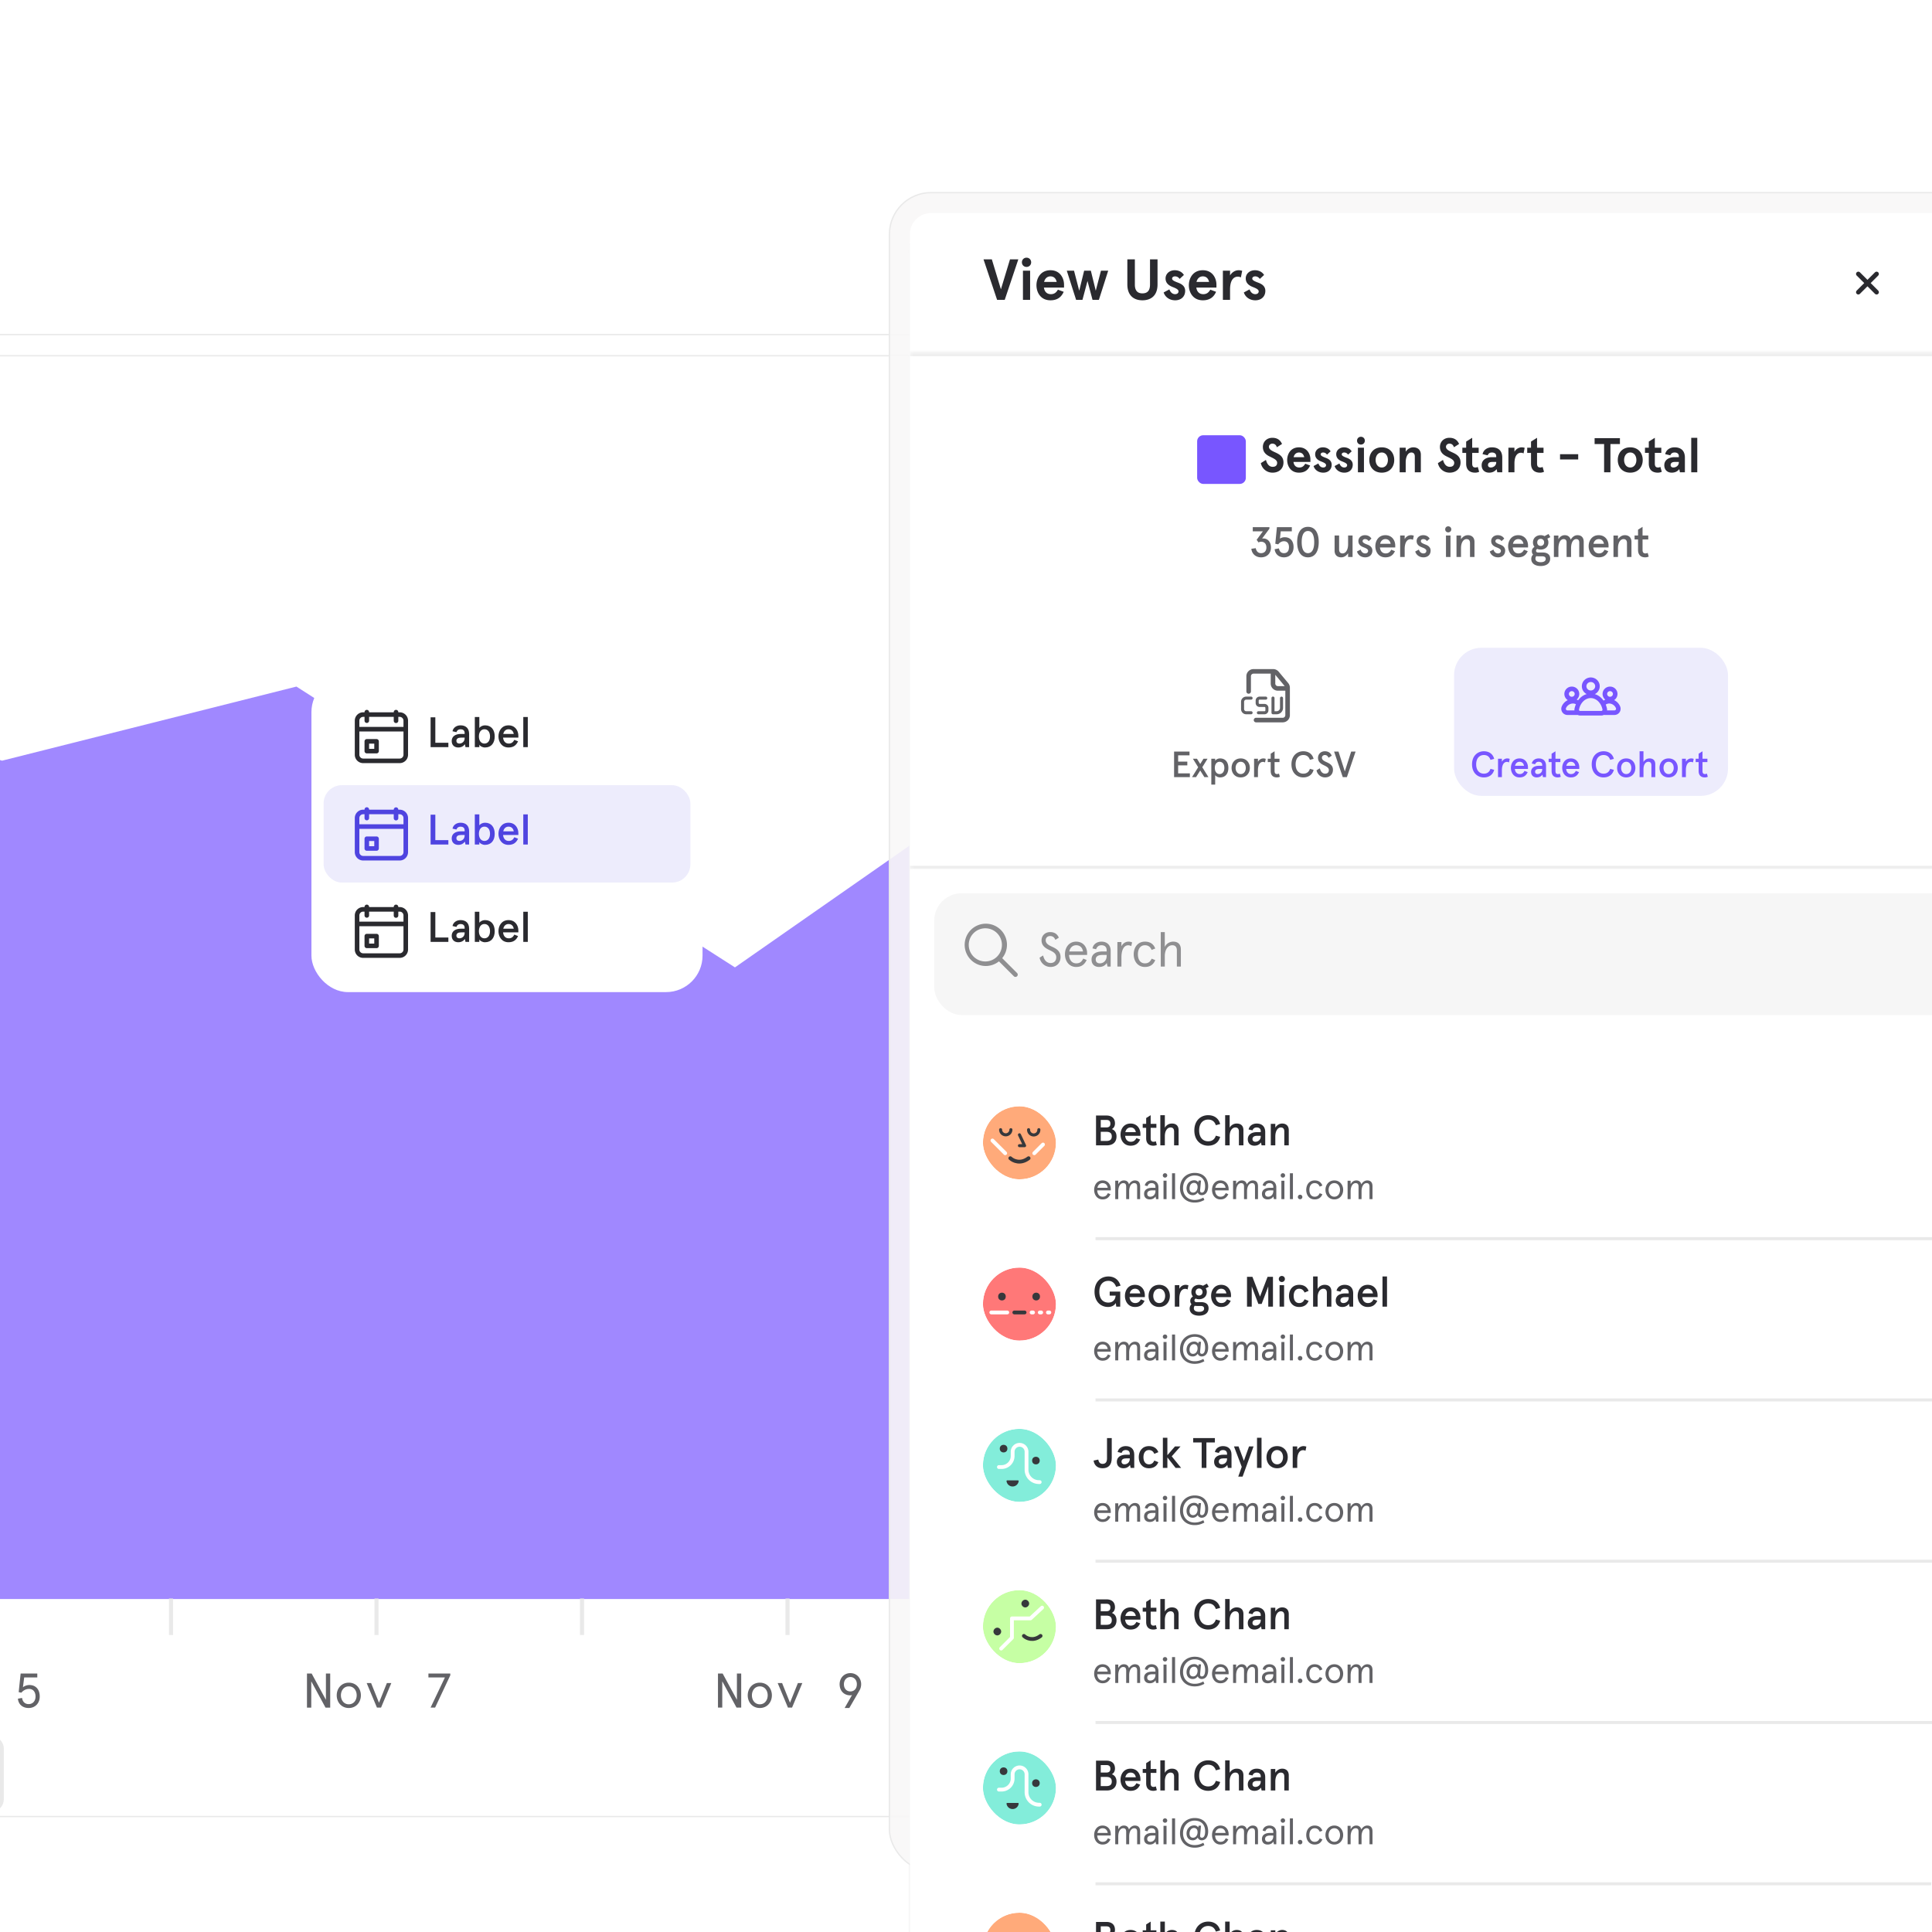
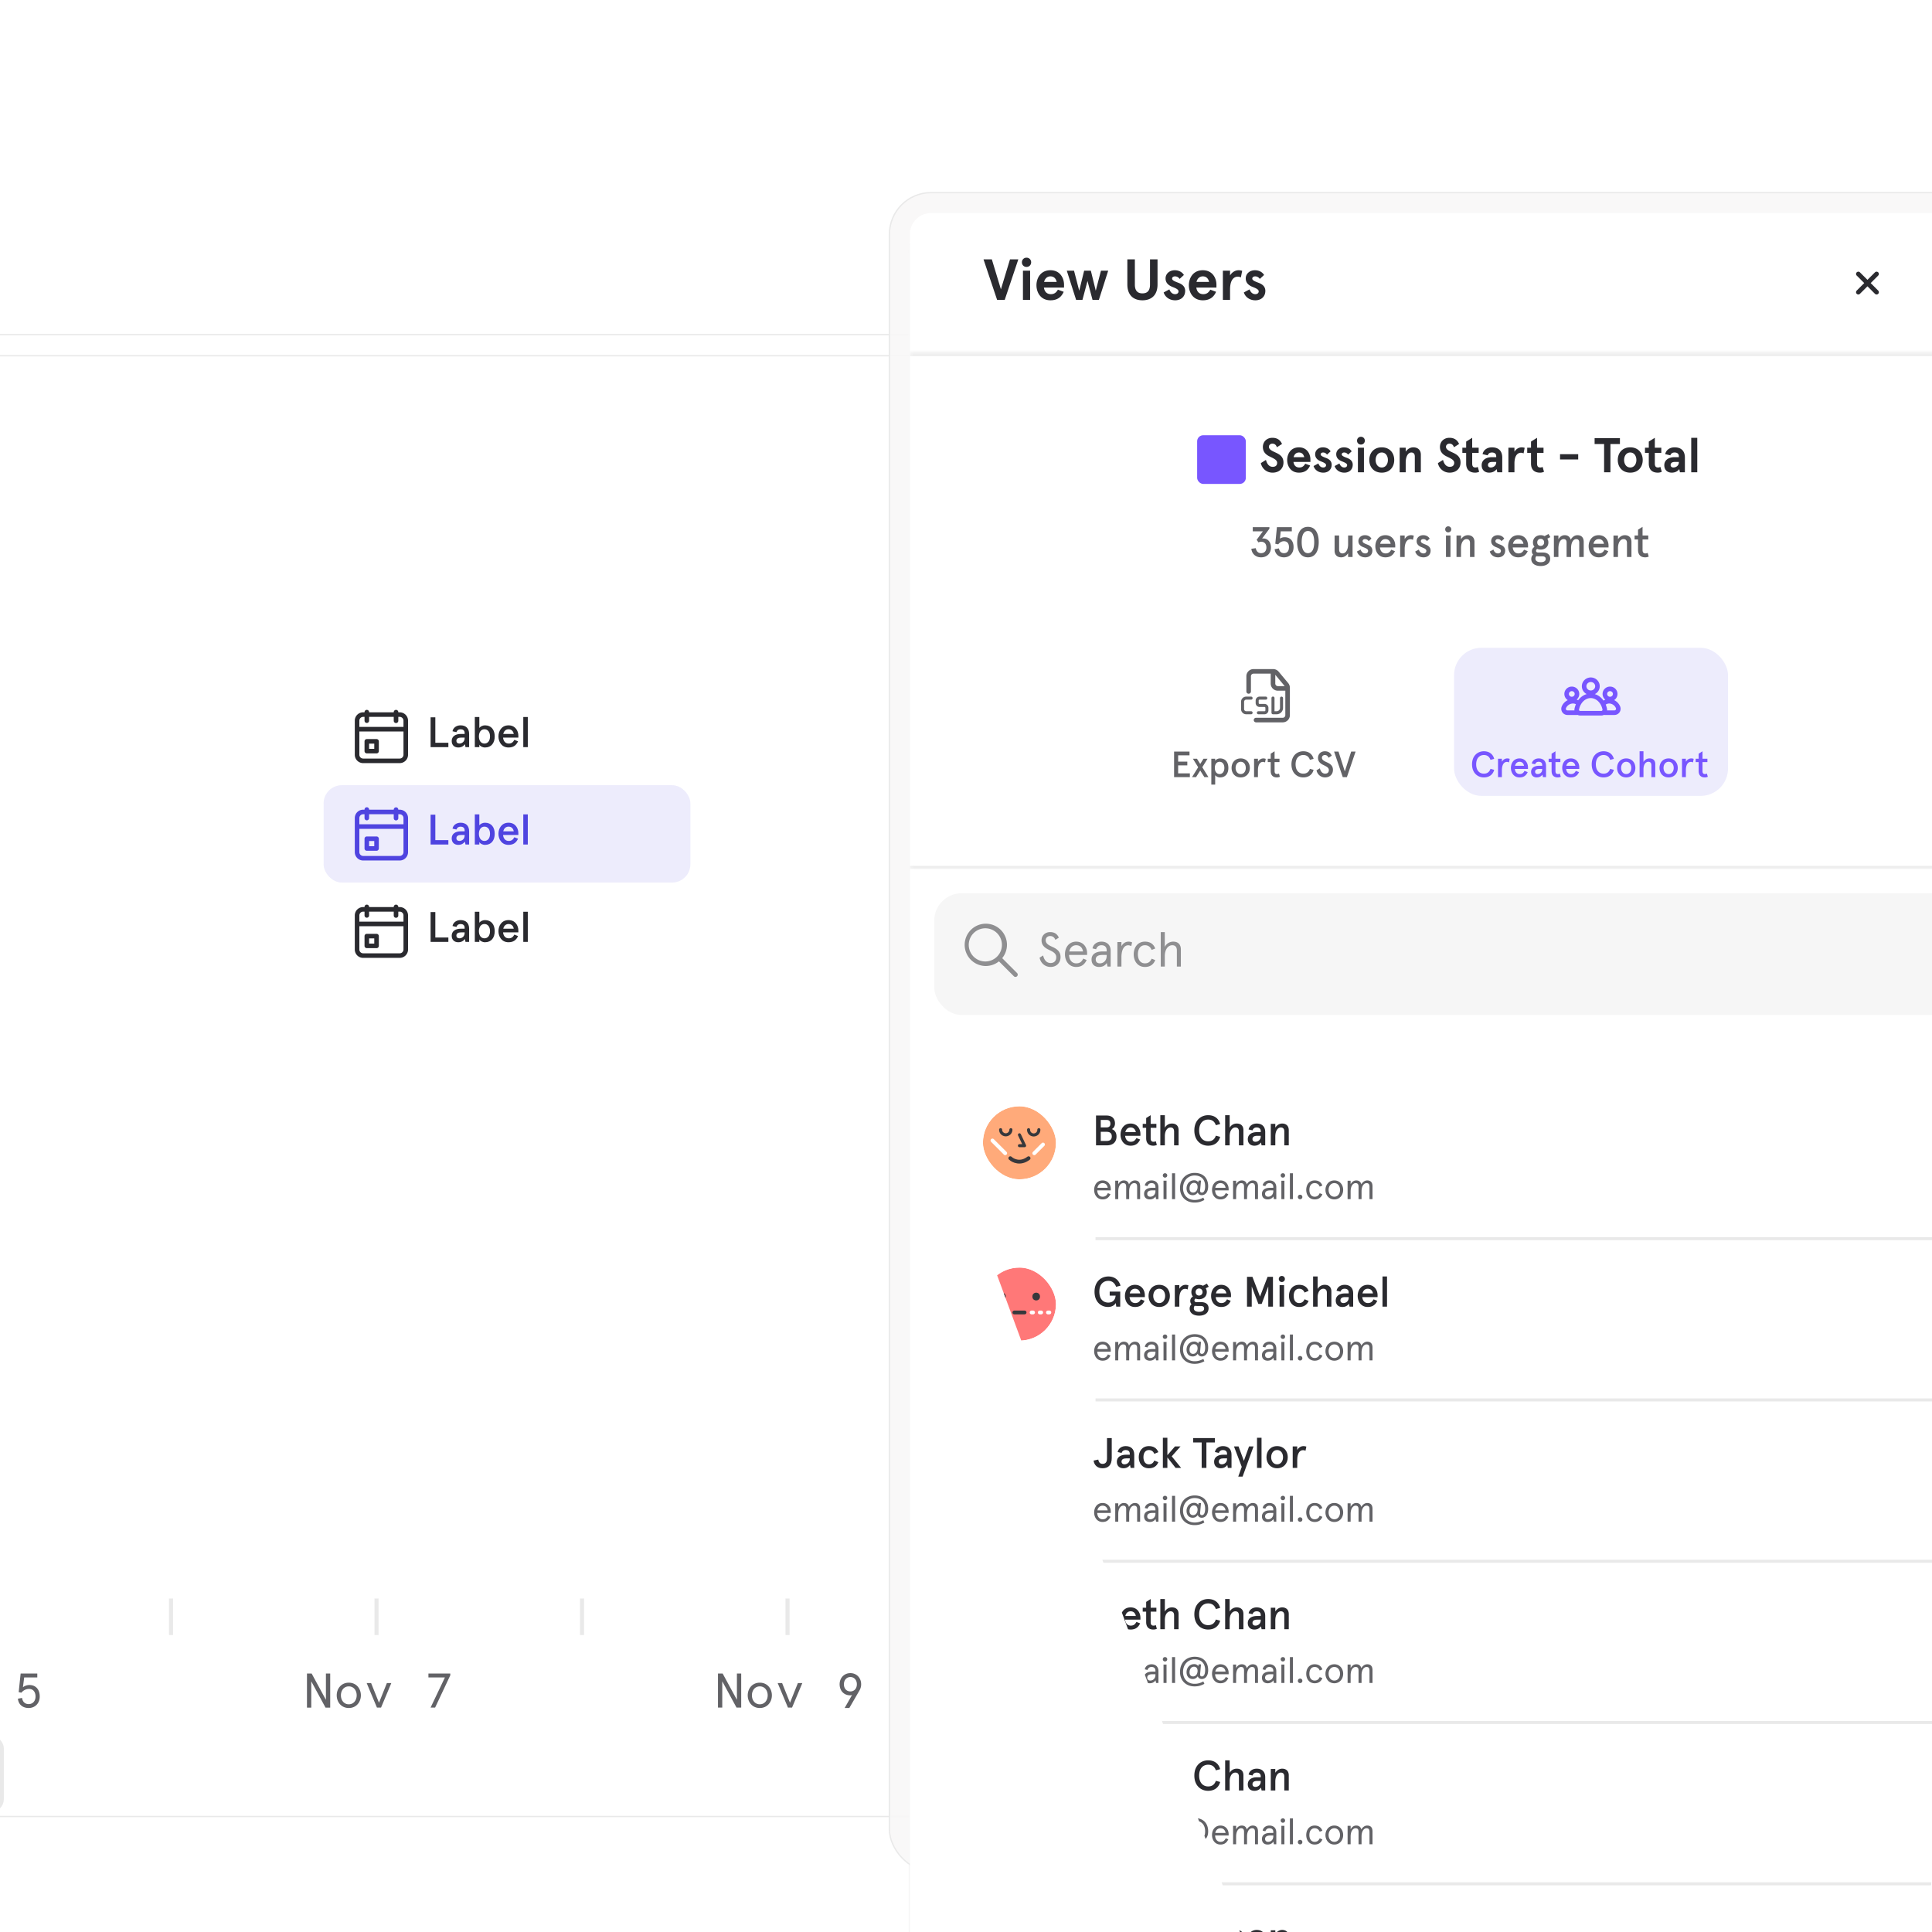
<svg xmlns="http://www.w3.org/2000/svg" width="544" height="544" fill="none">
  <g filter="url(#a)">
    <g clip-path="url(#b)">
      <rect width="544" height="544" fill="#fff" fill-opacity=".5" rx="16" />
      <path fill="#000" d="M237.343 276.099c-1.541 0-2.647-1.093-2.908-2.41l1.131-.696c.248.994.782 1.827 1.814 1.827.708 0 1.255-.373 1.255-1.231 0-.869-.932-1.255-1.963-1.764-.908-.447-1.728-1.106-1.728-2.386s.97-2.236 2.324-2.236c1.218 0 1.951.571 2.348 1.503l-1.105.708c-.274-.708-.734-.932-1.243-.932-.572 0-.994.411-.994.908 0 .807.845 1.192 1.764 1.602 1.057.485 1.988 1.106 1.988 2.535 0 1.566-1.13 2.572-2.683 2.572Zm9.523-3.429v.547h-4.461c.112 1.093.721 1.739 1.652 1.739.783 0 1.243-.348 1.641-1.081l1.081.423c-.535 1.168-1.367 1.801-2.784 1.801-2 0-2.932-1.652-2.932-3.23 0-1.591.932-3.231 2.932-3.231 1.951 0 2.871 1.553 2.871 3.032Zm-4.399-.522h3.057c-.137-.758-.609-1.367-1.529-1.367-.72 0-1.329.46-1.528 1.367Zm8.098 6.486c-1.603 0-2.758-.72-2.758-2.062 0-.535.211-.982.546-1.268-.236-.223-.372-.547-.372-.981 0-.572.31-1.007.77-1.255a2.109 2.109 0 0 1-.447-1.318c0-1.292 1.006-2.112 2.249-2.112.41 0 .795.099 1.131.273l1.155-.621.534.907-.882.46c.199.311.311.671.311 1.093 0 1.305-1.007 2.088-2.249 2.088-.361 0-.696-.062-.994-.186-.236.124-.361.31-.361.534 0 .348.261.509.647.509h1.379c1.242 0 2.1.584 2.1 1.777 0 1.541-1.355 2.162-2.759 2.162Zm-.012-5.865c.559 0 1.006-.397 1.006-1.019 0-.646-.447-1.043-1.006-1.043-.572 0-1.007.397-1.007 1.043 0 .622.435 1.019 1.007 1.019Zm.012 4.747c.882 0 1.454-.323 1.454-.944 0-.597-.435-.771-1.069-.771h-.969c-.248 0-.472-.012-.696-.05-.186.187-.261.448-.261.746 0 .659.597 1.019 1.541 1.019Zm3.842-1.516v-6.263h1.317v1.094c.435-.733 1.019-1.193 1.851-1.193.833 0 1.491.423 1.74 1.317.435-.795 1.156-1.317 1.951-1.317 1.193 0 1.839.708 1.839 1.963V276H261.8v-4.187c0-.721-.298-1.032-.882-1.032-.82 0-1.504.92-1.504 2.684V276h-1.304v-4.187c0-.721-.299-1.032-.883-1.032-.832 0-1.503.945-1.503 2.784V276h-1.317Zm15.939-3.33v.547h-4.461c.112 1.093.721 1.739 1.653 1.739.782 0 1.242-.348 1.64-1.081l1.081.423c-.534 1.168-1.367 1.801-2.784 1.801-2 0-2.932-1.652-2.932-3.23 0-1.591.932-3.231 2.932-3.231 1.951 0 2.871 1.553 2.871 3.032Zm-4.399-.522h3.057c-.137-.758-.609-1.367-1.529-1.367-.72 0-1.329.46-1.528 1.367Zm5.836 3.852v-6.263h1.317v1.094c.448-.708 1.168-1.193 2.001-1.193 1.131 0 1.926.671 1.926 1.938V276h-1.305v-4.076c0-.782-.385-1.143-1.019-1.143-.857 0-1.603.957-1.603 2.647V276h-1.317Zm9.253.099c-1.268 0-2.088-.695-2.088-2.187v-3.031h-1.006v-1.144h1.006v-1.702l1.317-.832v2.534h1.665v1.144h-1.665v3.056c0 .758.311 1.019.833 1.019.223 0 .435-.037.658-.161l.311 1.081a2.31 2.31 0 0 1-1.031.223Zm3.671 0c-1.056 0-1.913-.621-1.913-1.901 0-1.292 1.044-2.05 2.684-2.05h1.093v-.273c0-.796-.547-1.094-1.193-1.094-.609 0-1.019.298-1.205.845l-1.143-.261c.199-1.031 1.131-1.727 2.348-1.727 1.516 0 2.498.845 2.498 2.498V276h-1.056l-.174-.845c-.41.559-1.019.944-1.939.944Zm.311-1.143c.733 0 1.553-.509 1.553-1.578v-.161h-1.044c-.882 0-1.366.323-1.366.969 0 .472.348.77.857.77Zm6.842 1.143c-1.268 0-2.088-.695-2.088-2.187v-3.031h-1.006v-1.144h1.006v-1.702l1.317-.832v2.534h1.665v1.144h-1.665v3.056c0 .758.311 1.019.833 1.019.223 0 .435-.037.658-.161l.311 1.081a2.314 2.314 0 0 1-1.031.223Zm2.836-7.281a.862.862 0 0 1-.882-.882c0-.497.373-.882.882-.882.51 0 .895.385.895.882a.873.873 0 0 1-.895.882Zm-.658 7.182v-6.263h1.317V276h-1.317Zm5.853.099c-1.964 0-3.107-1.466-3.107-3.23 0-1.765 1.143-3.231 3.107-3.231 1.95 0 3.106 1.466 3.106 3.231 0 1.764-1.156 3.23-3.106 3.23Zm0-1.143c1.118 0 1.727-.994 1.727-2.087 0-1.094-.609-2.088-1.727-2.088-1.119 0-1.74.994-1.74 2.088 0 1.093.621 2.087 1.74 2.087Zm4.546 1.044v-6.263h1.317v1.094c.447-.708 1.168-1.193 2.001-1.193 1.13 0 1.926.671 1.926 1.938V276h-1.305v-4.076c0-.782-.385-1.143-1.019-1.143-.857 0-1.603.957-1.603 2.647V276h-1.317Z" />
      <rect width="662.321" height="472.661" x="-176.876" y="94.222" fill="#fff" fill-opacity=".6" rx="11.714" />
      <rect width="662.321" height="472.661" x="-176.876" y="94.222" stroke="#E9E9E9" stroke-width=".372" rx="11.714" />
      <path fill="#fff" d="M-124.311 100.172h866.845v411.313h-866.845z" />
      <path stroke="#E9E9E9" stroke-width=".372" d="M-124.311 100.172h866.845v411.313h-866.845z" />
      <rect width="9.14" height="9.14" x="275.344" y="113.698" fill="#7856FF" rx="2.285" />
      <path fill="#2A2A2F" d="M294.154 123.52c-2.331 0-4.442-1.659-4.442-4.908 0-3.249 2.125-4.908 4.442-4.908 2.015 0 3.413 1.069 3.866 2.851l-1.385.371c-.37-1.084-1.111-1.81-2.481-1.81-1.604 0-2.893 1.151-2.893 3.496 0 2.344 1.289 3.496 2.893 3.496 1.37 0 2.111-.727 2.481-1.81l1.385.37c-.453 1.782-1.851 2.852-3.866 2.852Zm5.473-.11v-9.706h1.453v4.03a2.56 2.56 0 0 1 2.276-1.343c1.316 0 2.152.713 2.152 2.139v4.88h-1.453v-4.428c0-.877-.37-1.33-1.152-1.33-.918 0-1.823.919-1.823 2.824v2.934h-1.453Zm7.818 0v-6.909h1.454v1.151c.466-.822 1.206-1.261 2.042-1.261a2.7 2.7 0 0 1 .891.164l-.274 1.344a1.494 1.494 0 0 0-.795-.206c-1.001 0-1.864.919-1.864 3.195v2.522h-1.454Zm8.265.11c-2.166 0-3.427-1.618-3.427-3.565 0-1.946 1.261-3.564 3.427-3.564 2.153 0 3.428 1.618 3.428 3.564 0 1.947-1.275 3.565-3.428 3.565Zm0-1.261c1.234 0 1.906-1.097 1.906-2.304 0-1.206-.672-2.303-1.906-2.303s-1.919 1.097-1.919 2.303c0 1.207.685 2.304 1.919 2.304Zm5.017 1.151v-6.909h1.453v1.206c.48-.809 1.124-1.316 2.042-1.316.919 0 1.646.466 1.92 1.453.48-.877 1.275-1.453 2.152-1.453 1.316 0 2.029.781 2.029 2.166v4.853h-1.439v-4.62c0-.795-.329-1.138-.974-1.138-.905 0-1.659 1.015-1.659 2.961v2.797h-1.439v-4.62c0-.795-.329-1.138-.973-1.138-.919 0-1.659 1.042-1.659 3.071v2.687h-1.453Zm17.585-3.674v.603h-4.921c.123 1.207.795 1.92 1.823 1.92.864 0 1.371-.384 1.81-1.193l1.192.466c-.589 1.289-1.508 1.988-3.07 1.988-2.208 0-3.236-1.824-3.236-3.565 0-1.754 1.028-3.564 3.236-3.564 2.152 0 3.166 1.714 3.166 3.345Zm-4.853-.576h3.373c-.151-.836-.672-1.508-1.686-1.508-.796 0-1.467.507-1.687 1.508Z" />
      <g clip-path="url(#c)">
        <path fill="#7856FF" d="m.581 214.19-125.078-38.652v274.701h867.528V179.616L617.953 139.12 494.479 297.88 330.415 186.255 206.941 272.39 83.466 193.321.581 214.19Z" opacity=".7" />
      </g>
      <path fill="#E9E9E9" fill-rule="evenodd" d="M47.582 460.381v-10.282h1.143v10.282h-1.143Zm57.865 0v-10.282h1.142v10.282h-1.142Zm57.864 0v-10.282h1.142v10.282h-1.142Zm57.864 0v-10.282h1.142v10.282h-1.142Zm57.864 0v-10.282h1.142v10.282h-1.142Zm57.864 0v-10.282h1.142v10.282h-1.142Zm57.864 0v-10.282h1.142v10.282h-1.142Zm57.864 0v-10.282h1.142v10.282h-1.142Zm57.864 0v-10.282h1.142v10.282h-1.142Z" clip-rule="evenodd" />
      <path fill="#626266" d="M-29.292 480.818v-9.597h1.316l4.017 7.403v-7.403h1.207v9.597h-1.317l-4.016-7.403v7.403h-1.207Zm11.778.11c-2.111 0-3.4-1.659-3.4-3.565s1.289-3.564 3.4-3.564c2.112 0 3.4 1.658 3.4 3.564 0 1.906-1.288 3.565-3.4 3.565Zm0-1.042c1.412 0 2.221-1.193 2.221-2.523s-.809-2.522-2.22-2.522c-1.413 0-2.222 1.192-2.222 2.522 0 1.33.81 2.523 2.221 2.523Zm7.926.932-2.893-6.91h1.248l2.22 5.539 2.222-5.539h1.247l-2.892 6.91h-1.152Zm17.647.11c-1.562 0-2.837-.878-3.016-2.619l1.166-.219c.164 1.151.89 1.741 1.85 1.741 1.166 0 1.947-.864 1.947-2.139s-.658-2.139-1.837-2.139c-.891 0-1.7.48-2.152 1.07l-.754-.165.548-5.237H10.5v1.097H6.812l-.357 2.783c.384-.37 1.166-.644 1.796-.644 1.851 0 2.934 1.261 2.934 3.235 0 1.892-1.275 3.236-3.126 3.236Zm78.377-.11v-9.597h1.316l4.017 7.403v-7.403h1.207v9.597H91.66l-4.017-7.403v7.403h-1.207Zm11.778.11c-2.11 0-3.4-1.659-3.4-3.565s1.29-3.564 3.4-3.564c2.112 0 3.4 1.658 3.4 3.564 0 1.906-1.288 3.565-3.4 3.565Zm0-1.042c1.412 0 2.221-1.193 2.221-2.523s-.809-2.522-2.22-2.522c-1.413 0-2.222 1.192-2.222 2.522 0 1.33.81 2.523 2.222 2.523Zm7.926.932-2.893-6.91h1.248l2.221 5.539 2.221-5.539h1.248l-2.893 6.91h-1.152Zm15.098 0 4.044-8.5h-4.648v-1.097h6.156v.507l-4.277 9.09h-1.275Zm80.926 0v-9.597h1.316l4.017 7.403v-7.403h1.207v9.597h-1.316l-4.017-7.403v7.403h-1.207Zm11.778.11c-2.111 0-3.399-1.659-3.399-3.565s1.288-3.564 3.399-3.564c2.112 0 3.4 1.658 3.4 3.564 0 1.906-1.288 3.565-3.4 3.565Zm0-1.042c1.413 0 2.221-1.193 2.221-2.523s-.808-2.522-2.221-2.522c-1.412 0-2.22 1.192-2.22 2.522 0 1.33.808 2.523 2.22 2.523Zm7.926.932-2.892-6.91h1.247l2.221 5.539 2.221-5.539h1.248l-2.893 6.91h-1.152Zm15.961.11 2.084-3.661c-.151.069-.37.096-.521.096-1.755 0-2.975-1.289-2.975-3.126 0-1.755 1.248-3.125 3.03-3.125 1.782 0 3.03 1.37 3.03 3.125 0 .658-.178 1.262-.494 1.796l-2.838 4.895h-1.316Zm1.618-4.662c1.056 0 1.823-.781 1.823-2.029 0-1.179-.767-2.029-1.823-2.029s-1.823.85-1.823 2.029c0 1.248.767 2.029 1.823 2.029Zm74.525 4.552v-9.597h1.316l4.017 7.403v-7.403h1.206v9.597h-1.316l-4.017-7.403v7.403h-1.206Zm11.778.11c-2.111 0-3.4-1.659-3.4-3.565s1.289-3.564 3.4-3.564c2.111 0 3.4 1.658 3.4 3.564 0 1.906-1.289 3.565-3.4 3.565Zm0-1.042c1.412 0 2.221-1.193 2.221-2.523s-.809-2.522-2.221-2.522-2.221 1.192-2.221 2.522c0 1.33.809 2.523 2.221 2.523Zm7.926.932-2.893-6.91h1.248l2.22 5.539 2.221-5.539h1.248l-2.893 6.91h-1.151Zm14.933 0v-1.042h2.467v-6.827l-2.399 1.425v-1.261l3.112-1.892h.439v8.555h2.468v1.042h-6.087Zm8.501 0v-1.042h2.468v-6.827l-2.399 1.425v-1.261l3.112-1.892h.438v8.555h2.468v1.042h-6.087Zm72.59 0v-9.597h1.316l4.017 7.403v-7.403h1.206v9.597h-1.316l-4.017-7.403v7.403H429.7Zm11.778.11c-2.111 0-3.4-1.659-3.4-3.565s1.289-3.564 3.4-3.564c2.111 0 3.4 1.658 3.4 3.564 0 1.906-1.289 3.565-3.4 3.565Zm0-1.042c1.412 0 2.221-1.193 2.221-2.523s-.809-2.522-2.221-2.522-2.221 1.192-2.221 2.522c0 1.33.809 2.523 2.221 2.523Zm7.926.932-2.893-6.91h1.247l2.221 5.539 2.221-5.539h1.248l-2.893 6.91h-1.151Zm14.933 0v-1.042h2.467v-6.827l-2.399 1.425v-1.261l3.112-1.892h.439v8.555h2.468v1.042h-6.087Zm11.051.11c-1.59 0-2.893-1.07-3.057-2.742l1.151-.151c.165 1.138.796 1.796 1.906 1.796 1.11 0 1.919-.713 1.919-2.029 0-1.316-.781-2.029-1.919-2.029-.288 0-.562.041-.85.178l-.48-.644 2.18-2.989h-3.455v-1.097h5.21v.37l-2.44 3.304a1.75 1.75 0 0 1 .383-.041c1.467 0 2.55 1.179 2.55 2.948 0 1.837-1.275 3.126-3.098 3.126Z" />
      <rect width="19.282" height="20.142" x="-18.78" y="489.384" fill="#fff" rx="2.856" />
      <rect width="19.282" height="20.142" x="-18.78" y="489.384" stroke="#E9E9E9" stroke-width="1.142" rx="2.856" />
      <rect width="19.282" height="20.142" x="386.268" y="489.384" fill="#fff" rx="2.856" />
      <rect width="19.282" height="20.142" x="386.268" y="489.384" stroke="#E9E9E9" stroke-width="1.142" rx="2.856" />
      <path fill="#626266" d="M393.262 504.098v-1.042h2.468v-6.827l-2.399 1.426v-1.262l3.112-1.892h.439v8.555h2.467v1.042h-6.087Z" />
      <rect width="19.282" height="20.142" x="444.132" y="489.384" fill="#fff" rx="2.856" />
      <rect width="19.282" height="20.142" x="444.132" y="489.384" stroke="#E9E9E9" stroke-width="1.142" rx="2.856" />
      <path fill="#626266" d="M450.811 504.098v-.535l3.784-4.688c.631-.782.782-1.22.782-1.824 0-.959-.549-1.562-1.508-1.562-.919 0-1.536.712-1.687 1.741l-1.165-.22c.151-1.508 1.398-2.618 2.852-2.618 1.645 0 2.687.987 2.687 2.659 0 .809-.261 1.44-.768 2.084l-3.098 3.866h4.044v1.097h-5.923Z" />
      <g filter="url(#d)">
        <rect width="110.128" height="89.112" x="87.69" y="186.813" fill="#fff" rx="10.282" />
        <rect width="103.273" height="27.419" x="91.118" y="190.24" fill="#fff" rx="5.141" />
        <rect width="103.273" height="27.419" x="91.118" y="190.24" fill="#fff" rx="5.141" />
        <path fill="#2A2A2F" fill-rule="evenodd" d="M103.285 196.453c.355 0 .643.287.643.642v.043h6.94v-.043a.642.642 0 0 1 1.285 0v.043h.386a2.356 2.356 0 0 1 2.356 2.357v9.596a2.356 2.356 0 0 1-2.356 2.357h-10.282a2.356 2.356 0 0 1-2.357-2.357v-9.596a2.356 2.356 0 0 1 2.357-2.357h.385v-.043c0-.355.288-.642.643-.642Zm-.643 3.041v-1.07h-.385a1.07 1.07 0 0 0-1.071 1.071v1.756h12.424v-1.756c0-.592-.48-1.071-1.071-1.071h-.386v1.07a.643.643 0 1 1-1.285 0v-1.07h-6.94v1.07a.643.643 0 0 1-1.286 0Zm-1.456 9.597v-6.555h12.424v6.555c0 .592-.48 1.071-1.071 1.071h-10.282a1.07 1.07 0 0 1-1.071-1.071Zm2.099-4.413a.643.643 0 0 0-.643.643v2.742c0 .355.288.643.643.643h2.742a.643.643 0 0 0 .643-.643v-2.742a.643.643 0 0 0-.643-.643h-2.742Zm.643 2.742v-1.456h1.456v1.456h-1.456Z" clip-rule="evenodd" />
        <path fill="#2A2A2F" d="M121.246 206.95v-8.397h1.332v7.161h3.671v1.236h-5.003Zm7.788.096c-1.019 0-1.847-.6-1.847-1.836 0-1.247 1.008-1.979 2.591-1.979h1.056v-.264c0-.768-.528-1.056-1.152-1.056-.588 0-.984.288-1.164.816l-1.103-.252c.192-.995 1.091-1.667 2.267-1.667 1.464 0 2.411.816 2.411 2.411v3.731h-1.019l-.168-.816c-.396.54-.984.912-1.872.912Zm.3-1.104c.708 0 1.5-.492 1.5-1.523v-.156h-1.008c-.852 0-1.32.312-1.32.935 0 .456.336.744.828.744Zm7.229 1.104c-.756 0-1.392-.408-1.596-.768v.672h-1.271v-8.493h1.271v3.083c.312-.408.936-.732 1.596-.732 1.799 0 2.735 1.295 2.735 3.119 0 1.823-.936 3.119-2.735 3.119Zm-.156-1.104c.936 0 1.571-.768 1.571-2.015 0-1.248-.635-2.016-1.571-2.016-.924 0-1.559.768-1.559 2.016 0 1.247.635 2.015 1.559 2.015Zm9.549-2.207v.528h-4.307c.108 1.055.696 1.679 1.596 1.679.755 0 1.199-.336 1.583-1.044l1.044.408c-.516 1.128-1.32 1.74-2.687 1.74-1.932 0-2.831-1.596-2.831-3.119 0-1.536.899-3.119 2.831-3.119 1.883 0 2.771 1.499 2.771 2.927Zm-4.247-.504h2.951c-.132-.732-.588-1.32-1.475-1.32-.696 0-1.284.444-1.476 1.32Zm5.635 3.719v-8.493h1.271v8.493h-1.271Z" />
        <rect width="103.273" height="27.419" x="91.118" y="217.66" fill="#fff" rx="5.141" />
        <rect width="103.273" height="27.419" x="91.118" y="217.66" fill="#fff" rx="5.141" />
        <rect width="103.273" height="27.419" x="91.118" y="217.66" fill="#4F44E0" fill-opacity=".1" rx="5.141" />
        <path fill="#4F44E0" fill-rule="evenodd" d="M103.285 223.872c.355 0 .643.288.643.643v.043h6.94v-.043a.643.643 0 0 1 1.285 0v.043h.386a2.356 2.356 0 0 1 2.356 2.356v9.597a2.356 2.356 0 0 1-2.356 2.356h-10.282a2.356 2.356 0 0 1-2.357-2.356v-9.597a2.356 2.356 0 0 1 2.357-2.356h.385v-.043c0-.355.288-.643.643-.643Zm-.643 3.042v-1.071h-.385c-.592 0-1.071.48-1.071 1.071v1.756h12.424v-1.756c0-.591-.48-1.071-1.071-1.071h-.386v1.071a.643.643 0 1 1-1.285 0v-1.071h-6.94v1.071a.643.643 0 0 1-1.286 0Zm-1.456 9.597v-6.555h12.424v6.555c0 .591-.48 1.071-1.071 1.071h-10.282c-.592 0-1.071-.48-1.071-1.071Zm2.099-4.413a.643.643 0 0 0-.643.643v2.741c0 .355.288.643.643.643h2.742a.643.643 0 0 0 .643-.643v-2.741a.643.643 0 0 0-.643-.643h-2.742Zm.643 2.742v-1.457h1.456v1.457h-1.456Z" clip-rule="evenodd" />
        <path fill="#4F44E0" d="M121.246 234.369v-8.397h1.332v7.162h3.671v1.235h-5.003Zm7.788.096c-1.019 0-1.847-.6-1.847-1.835 0-1.248 1.008-1.98 2.591-1.98h1.056v-.263c0-.768-.528-1.056-1.152-1.056-.588 0-.984.288-1.164.816l-1.103-.252c.192-.996 1.091-1.668 2.267-1.668 1.464 0 2.411.816 2.411 2.411v3.731h-1.019l-.168-.816c-.396.54-.984.912-1.872.912Zm.3-1.104c.708 0 1.5-.491 1.5-1.523v-.156h-1.008c-.852 0-1.32.312-1.32.936 0 .456.336.743.828.743Zm7.229 1.104c-.756 0-1.392-.408-1.596-.768v.672h-1.271v-8.493h1.271v3.083c.312-.408.936-.732 1.596-.732 1.799 0 2.735 1.296 2.735 3.119 0 1.824-.936 3.119-2.735 3.119Zm-.156-1.104c.936 0 1.571-.767 1.571-2.015 0-1.247-.635-2.015-1.571-2.015-.924 0-1.559.768-1.559 2.015 0 1.248.635 2.015 1.559 2.015Zm9.549-2.207v.528h-4.307c.108 1.056.696 1.679 1.596 1.679.755 0 1.199-.335 1.583-1.043l1.044.408c-.516 1.127-1.32 1.739-2.687 1.739-1.932 0-2.831-1.595-2.831-3.119 0-1.535.899-3.119 2.831-3.119 1.883 0 2.771 1.5 2.771 2.927Zm-4.247-.504h2.951c-.132-.731-.588-1.319-1.475-1.319-.696 0-1.284.444-1.476 1.319Zm5.635 3.719v-8.493h1.271v8.493h-1.271Z" />
        <rect width="103.273" height="27.419" x="91.118" y="245.079" fill="#fff" rx="5.141" />
        <rect width="103.273" height="27.419" x="91.118" y="245.079" fill="#fff" rx="5.141" />
        <path fill="#2A2A2F" fill-rule="evenodd" d="M103.285 251.291c.355 0 .643.287.643.642v.043h6.94v-.043a.642.642 0 0 1 1.285 0v.043h.386a2.356 2.356 0 0 1 2.356 2.357v9.596a2.356 2.356 0 0 1-2.356 2.357h-10.282a2.356 2.356 0 0 1-2.357-2.357v-9.596a2.356 2.356 0 0 1 2.357-2.357h.385v-.043c0-.355.288-.642.643-.642Zm-.643 3.041v-1.07h-.385a1.07 1.07 0 0 0-1.071 1.071v1.756h12.424v-1.756c0-.592-.48-1.071-1.071-1.071h-.386v1.07a.643.643 0 1 1-1.285 0v-1.07h-6.94v1.07a.643.643 0 0 1-1.286 0Zm-1.456 9.597v-6.555h12.424v6.555c0 .592-.48 1.071-1.071 1.071h-10.282a1.07 1.07 0 0 1-1.071-1.071Zm2.099-4.413a.643.643 0 0 0-.643.643v2.742c0 .355.288.643.643.643h2.742a.643.643 0 0 0 .643-.643v-2.742a.643.643 0 0 0-.643-.643h-2.742Zm.643 2.742v-1.456h1.456v1.456h-1.456Z" clip-rule="evenodd" />
        <path fill="#2A2A2F" d="M121.246 261.788v-8.397h1.332v7.162h3.671v1.235h-5.003Zm7.788.096c-1.019 0-1.847-.6-1.847-1.835 0-1.248 1.008-1.98 2.591-1.98h1.056v-.264c0-.767-.528-1.055-1.152-1.055-.588 0-.984.288-1.164.816l-1.103-.252c.192-.996 1.091-1.668 2.267-1.668 1.464 0 2.411.816 2.411 2.411v3.731h-1.019l-.168-.816c-.396.54-.984.912-1.872.912Zm.3-1.104c.708 0 1.5-.491 1.5-1.523v-.156h-1.008c-.852 0-1.32.312-1.32.936 0 .456.336.743.828.743Zm7.229 1.104c-.756 0-1.392-.408-1.596-.768v.672h-1.271v-8.493h1.271v3.083c.312-.408.936-.732 1.596-.732 1.799 0 2.735 1.296 2.735 3.119 0 1.824-.936 3.119-2.735 3.119Zm-.156-1.104c.936 0 1.571-.767 1.571-2.015 0-1.247-.635-2.015-1.571-2.015-.924 0-1.559.768-1.559 2.015 0 1.248.635 2.015 1.559 2.015Zm9.549-2.207v.528h-4.307c.108 1.056.696 1.679 1.596 1.679.755 0 1.199-.335 1.583-1.043l1.044.408c-.516 1.127-1.32 1.739-2.687 1.739-1.932 0-2.831-1.595-2.831-3.119 0-1.535.899-3.119 2.831-3.119 1.883 0 2.771 1.5 2.771 2.927Zm-4.247-.504h2.951c-.132-.731-.588-1.319-1.475-1.319-.696 0-1.284.444-1.476 1.319Zm5.635 3.719v-8.493h1.271v8.493h-1.271Z" />
      </g>
      <g filter="url(#e)">
        <mask id="f" fill="#fff">
          <path d="M256.204 70.282c0-5.678 4.603-10.282 10.282-10.282h293.613v1054.49H256.204V70.282Z" />
        </mask>
        <path fill="#fff" d="M256.204 70.282c0-5.678 4.603-10.282 10.282-10.282h293.613v1054.49H256.204V70.282Z" shape-rendering="crispEdges" />
        <path fill="#E9E9E9" d="M256.204 60h303.895-303.895Zm303.895 1054.49H256.204h303.895Zm-304.267 0V70.654c0-5.884 4.77-10.654 10.654-10.654-5.474 0-9.911 4.603-9.911 10.282V1114.49h-.743ZM560.099 60v1054.49V60Z" mask="url(#f)" />
        <rect width="641.495" height="472.661" x="250.439" y="54.236" fill="#F8F7F7" fill-opacity=".9" rx="11.714" />
        <rect width="641.495" height="472.661" x="250.439" y="54.236" stroke="#E9E9E9" stroke-width=".372" rx="11.714" />
        <path fill="#fff" d="M256.204 65.95a5.95 5.95 0 0 1 5.95-5.95h297.945v39.415H256.204V65.95Z" />
        <path fill="#2A2A2F" d="m280.757 84.425-3.826-11.396h2.344l2.556 8.433 2.556-8.433h2.344l-3.825 11.396h-2.149Zm8.287-9.263c-.749 0-1.302-.57-1.302-1.303 0-.732.553-1.302 1.302-1.302s1.303.57 1.303 1.302c0 .733-.554 1.303-1.303 1.303Zm-1.009 9.263V76.22h2.019v8.205h-2.019Zm11.57-4.281v.83h-5.665c.179 1.254.928 1.856 1.954 1.856.928 0 1.497-.423 1.986-1.27l1.628.602c-.635 1.45-1.742 2.393-3.728 2.393-2.817 0-3.94-2.295-3.94-4.232 0-1.938 1.123-4.233 3.94-4.233 2.735 0 3.825 2.263 3.825 4.054Zm-5.616-.766h3.549c-.179-.814-.684-1.562-1.758-1.562-.863 0-1.531.537-1.791 1.563Zm9.014 5.047-2.622-8.205h2.035l1.466 5.633 1.383-5.633h1.889l1.384 5.633 1.465-5.633h2.035l-2.621 8.205h-1.791l-1.416-5.307-1.417 5.307h-1.79Zm18.678.13c-2.491 0-4.249-1.416-4.249-4.46v-7.066h2.116v7.098c0 1.66.701 2.475 2.133 2.475 1.433 0 2.133-.814 2.133-2.475V73.03h2.116v7.066c0 3.044-1.758 4.46-4.249 4.46Zm9.231 0c-1.823 0-2.93-1.123-3.256-2.214l1.612-.862c.293.797.83 1.35 1.628 1.35.472 0 .944-.243.944-.797 0-.553-.83-.895-1.693-1.237-1.14-.456-1.954-1.14-1.954-2.41 0-1.27 1.075-2.295 2.589-2.295 1.107 0 2.068.488 2.572 1.335l-1.204 1.107c-.359-.521-.814-.716-1.319-.716-.407 0-.798.227-.798.618 0 .358.293.651 1.677 1.156 1.172.423 2.002 1.09 2.002 2.312 0 1.612-1.172 2.653-2.8 2.653Zm11.604-4.411v.83h-5.666c.179 1.254.928 1.856 1.954 1.856.928 0 1.498-.423 1.986-1.27l1.628.602c-.635 1.45-1.742 2.393-3.728 2.393-2.817 0-3.94-2.295-3.94-4.232 0-1.938 1.123-4.233 3.94-4.233 2.735 0 3.826 2.263 3.826 4.054Zm-5.617-.766h3.549c-.179-.814-.684-1.562-1.758-1.562-.863 0-1.531.537-1.791 1.563Zm7.433 5.047V76.22h2.018v1.335c.586-.96 1.498-1.465 2.426-1.465.358 0 .668.065.993.163l-.374 1.872a1.564 1.564 0 0 0-.847-.228c-1.172 0-2.198.96-2.198 3.614v2.914h-2.018Zm9.156.13c-1.823 0-2.93-1.123-3.256-2.214l1.612-.862c.293.797.83 1.35 1.628 1.35.472 0 .944-.243.944-.797 0-.553-.83-.895-1.693-1.237-1.14-.456-1.954-1.14-1.954-2.41 0-1.27 1.075-2.295 2.589-2.295 1.107 0 2.067.488 2.572 1.335l-1.205 1.107c-.358-.521-.814-.716-1.318-.716-.407 0-.798.227-.798.618 0 .358.293.651 1.677 1.156 1.172.423 2.002 1.09 2.002 2.312 0 1.612-1.172 2.653-2.8 2.653Z" />
        <path stroke="#2A2A2F" stroke-linecap="round" stroke-width="1.285" d="m523.254 77.136 2.571 2.57m0 0 2.57 2.571m-2.57-2.57 2.57-2.571m-2.57 2.57-2.571 2.571" />
        <mask id="g" fill="#fff">
          <path d="M256.204 99.415h303.895v145.252H256.204V99.415Z" />
        </mask>
        <path fill="#fff" d="M256.204 99.415h303.895v145.252H256.204V99.415Z" />
        <path fill="#E9E9E9" d="M256.204 100.272h303.895v-1.714H256.204v1.714ZM560.099 243.81H256.204v1.714h303.895v-1.714Z" mask="url(#g)" />
        <rect width="13.71" height="13.71" x="337.083" y="122.55" fill="#7856FF" rx="1.714" />
        <path fill="#2A2A2F" d="M358.321 133.089c-1.741 0-3.003-1.22-3.304-2.687l1.439-.905c.275 1.07.85 1.947 1.906 1.947.713 0 1.248-.329 1.248-1.138 0-.85-1.084-1.261-2.208-1.823-.932-.466-1.809-1.207-1.809-2.632 0-1.454 1.083-2.578 2.673-2.578 1.357 0 2.248.631 2.714 1.741l-1.439.919c-.261-.754-.713-1.015-1.275-1.015-.521 0-.973.37-.973.878 0 .795.932 1.192 1.919 1.645 1.124.521 2.18 1.165 2.18 2.783 0 1.755-1.275 2.865-3.071 2.865Zm10.656-3.715v.699h-4.771c.15 1.056.781 1.563 1.645 1.563.781 0 1.261-.356 1.672-1.069l1.371.507c-.534 1.22-1.467 2.015-3.139 2.015-2.372 0-3.318-1.933-3.318-3.564 0-1.632.946-3.565 3.318-3.565 2.303 0 3.222 1.906 3.222 3.414Zm-4.73-.644h2.988c-.15-.686-.575-1.317-1.48-1.317-.727 0-1.289.453-1.508 1.317Zm8.36 4.359c-1.536 0-2.468-.946-2.742-1.864l1.357-.727c.247.672.699 1.138 1.371 1.138.398 0 .795-.206.795-.672 0-.466-.699-.754-1.425-1.042-.96-.384-1.646-.959-1.646-2.029 0-1.069.905-1.933 2.18-1.933.932 0 1.741.411 2.166 1.124l-1.014.933c-.302-.439-.686-.604-1.111-.604-.342 0-.671.192-.671.521 0 .302.246.549 1.412.974.987.356 1.686.918 1.686 1.947 0 1.357-.987 2.234-2.358 2.234Zm5.931 0c-1.536 0-2.468-.946-2.742-1.864l1.357-.727c.247.672.699 1.138 1.371 1.138.398 0 .795-.206.795-.672 0-.466-.699-.754-1.425-1.042-.96-.384-1.646-.959-1.646-2.029 0-1.069.905-1.933 2.18-1.933.932 0 1.741.411 2.166 1.124l-1.014.933c-.302-.439-.686-.604-1.111-.604-.342 0-.671.192-.671.521 0 .302.246.549 1.412.974.987.356 1.686.918 1.686 1.947 0 1.357-.987 2.234-2.358 2.234Zm4.666-7.91c-.63 0-1.096-.48-1.096-1.097s.466-1.097 1.096-1.097c.631 0 1.097.48 1.097 1.097s-.466 1.097-1.097 1.097Zm-.85 7.8v-6.909h1.7v6.909h-1.7Zm6.714.11c-2.221 0-3.509-1.563-3.509-3.564 0-2.002 1.288-3.565 3.509-3.565s3.51 1.563 3.51 3.565c0 2.001-1.289 3.564-3.51 3.564Zm0-1.453c1.097 0 1.728-.973 1.728-2.111 0-1.138-.631-2.112-1.728-2.112s-1.727.974-1.727 2.112c0 1.138.63 2.111 1.727 2.111Zm5.041 1.343v-6.909h1.7v1.11c.508-.726 1.248-1.22 2.139-1.22 1.234 0 2.125.699 2.125 2.084v4.935h-1.7v-4.428c0-.822-.411-1.138-.987-1.138-.823 0-1.577.988-1.577 2.811v2.755h-1.7Zm14.07.11c-1.742 0-3.003-1.22-3.304-2.687l1.439-.905c.274 1.07.85 1.947 1.906 1.947.713 0 1.247-.329 1.247-1.138 0-.85-1.083-1.261-2.207-1.823-.932-.466-1.81-1.207-1.81-2.632 0-1.454 1.083-2.578 2.674-2.578 1.357 0 2.248.631 2.714 1.741l-1.439.919c-.261-.754-.713-1.015-1.275-1.015-.521 0-.974.37-.974.878 0 .795.933 1.192 1.92 1.645 1.124.521 2.18 1.165 2.18 2.783 0 1.755-1.275 2.865-3.071 2.865Zm7.189 0c-1.563 0-2.537-.836-2.537-2.55v-3.016h-1.069v-1.453h1.069v-1.728l1.7-1.069v2.797h1.824v1.453h-1.824v2.989c0 .85.33 1.124.905 1.124.233 0 .425-.041.658-.165l.398 1.371a2.599 2.599 0 0 1-1.124.247Zm3.925 0c-1.179 0-2.097-.726-2.097-2.097s1.124-2.262 2.892-2.262h1.207v-.302c0-.727-.576-1.015-1.207-1.015-.548 0-.973.22-1.192.796l-1.44-.329c.219-1.138 1.248-1.92 2.632-1.92 1.824 0 2.907.96 2.907 2.893v4.126h-1.399l-.178-.877c-.48.59-1.138.987-2.125.987Zm.453-1.453c.767 0 1.549-.535 1.549-1.426v-.137h-1.138c-.727 0-1.179.274-1.179.891 0 .398.315.672.768.672Zm4.982 1.343v-6.909h1.7v1.124c.494-.809 1.261-1.234 2.043-1.234.301 0 .562.055.836.137l-.315 1.577a1.32 1.32 0 0 0-.713-.192c-.987 0-1.851.809-1.851 3.043v2.454h-1.7Zm8.901.11c-1.563 0-2.536-.836-2.536-2.55v-3.016h-1.069v-1.453h1.069v-1.728l1.7-1.069v2.797h1.823v1.453h-1.823v2.989c0 .85.329 1.124.905 1.124.233 0 .425-.041.658-.165l.397 1.371a2.596 2.596 0 0 1-1.124.247Zm5.637-3.715v-1.481h5.114v1.481h-5.114Zm12.407 3.605v-7.951H449v-1.645h7.129v1.645h-2.674v7.951h-1.782Zm7.362.11c-2.221 0-3.509-1.563-3.509-3.564 0-2.002 1.288-3.565 3.509-3.565s3.51 1.563 3.51 3.565c0 2.001-1.289 3.564-3.51 3.564Zm0-1.453c1.097 0 1.728-.973 1.728-2.111 0-1.138-.631-2.112-1.728-2.112s-1.727.974-1.727 2.112c0 1.138.63 2.111 1.727 2.111Zm7.757 1.453c-1.563 0-2.536-.836-2.536-2.55v-3.016h-1.07v-1.453h1.07v-1.728l1.7-1.069v2.797h1.823v1.453h-1.823v2.989c0 .85.329 1.124.905 1.124.233 0 .425-.041.658-.165l.397 1.371a2.599 2.599 0 0 1-1.124.247Zm3.925 0c-1.179 0-2.097-.726-2.097-2.097s1.124-2.262 2.893-2.262h1.206v-.302c0-.727-.576-1.015-1.206-1.015-.549 0-.974.22-1.193.796l-1.44-.329c.22-1.138 1.248-1.92 2.633-1.92 1.823 0 2.906.96 2.906 2.893v4.126h-1.398l-.179-.877c-.479.59-1.137.987-2.125.987Zm.453-1.453c.768 0 1.549-.535 1.549-1.426v-.137h-1.138c-.726 0-1.179.274-1.179.891 0 .398.315.672.768.672Zm5.036 1.343v-9.706h1.7v9.706h-1.7Z" />
        <path fill="#626266" d="M355.084 156.93c-1.5 0-2.591-.971-2.735-2.411l1.235-.168c.168.84.636 1.404 1.5 1.404.924 0 1.499-.612 1.499-1.584 0-1.067-.599-1.631-1.487-1.631-.264 0-.492.06-.732.192l-.528-.732 1.752-2.387h-2.843v-1.176h4.69v.432l-2.063 2.771c.096-.012.204-.024.324-.024 1.271 0 2.171.996 2.171 2.543 0 1.692-1.152 2.771-2.783 2.771Zm6.452 0c-1.404 0-2.471-.851-2.627-2.291l1.211-.228c.168.936.672 1.344 1.416 1.344.924 0 1.403-.636 1.403-1.692 0-1.079-.527-1.667-1.427-1.667-.672 0-1.224.384-1.596.876l-.827-.168.456-4.667h4.198v1.176h-3.131l-.216 2.051c.324-.228.78-.396 1.32-.396 1.655 0 2.519 1.116 2.519 2.795 0 1.68-1.056 2.867-2.699 2.867Zm6.748 0c-1.979 0-3.035-1.643-3.035-4.294s1.056-4.295 3.035-4.295 3.035 1.644 3.035 4.295-1.056 4.294-3.035 4.294Zm0-1.175c1.175 0 1.763-1.176 1.763-3.119 0-1.943-.588-3.119-1.763-3.119-1.188 0-1.764 1.176-1.764 3.119 0 1.943.576 3.119 1.764 3.119Zm9.361 1.175c-1.091 0-1.859-.647-1.859-1.871v-4.27h1.272v3.922c0 .768.371 1.116.971 1.116.84 0 1.56-.924 1.56-2.555v-2.483h1.259v6.045h-1.259v-1.055c-.444.684-1.128 1.151-1.944 1.151Zm6.773 0c-1.332 0-2.099-.827-2.327-1.643l1.019-.54c.228.636.624 1.08 1.308 1.08.444 0 .804-.24.804-.732 0-.468-.588-.732-1.272-.996-.852-.323-1.463-.803-1.463-1.751 0-.948.779-1.655 1.847-1.655.804 0 1.451.335 1.823.971l-.779.708c-.276-.42-.624-.576-1.032-.576-.36 0-.672.204-.672.576 0 .348.276.576 1.272.948.839.3 1.475.803 1.475 1.703 0 1.176-.815 1.907-2.003 1.907Zm8.443-3.31v.527h-4.307c.108 1.056.696 1.68 1.596 1.68.755 0 1.199-.336 1.583-1.044l1.044.408c-.516 1.128-1.32 1.739-2.687 1.739-1.932 0-2.831-1.595-2.831-3.118 0-1.536.899-3.119 2.831-3.119 1.883 0 2.771 1.499 2.771 2.927Zm-4.247-.504h2.951c-.132-.732-.588-1.32-1.475-1.32-.696 0-1.284.444-1.476 1.32Zm5.634 3.718v-6.045h1.272v1.007c.408-.72 1.056-1.103 1.787-1.103.288 0 .528.06.78.144l-.24 1.175c-.204-.12-.42-.18-.696-.18-.875 0-1.631.804-1.631 2.795v2.207h-1.272Zm6.571.096c-1.332 0-2.1-.827-2.328-1.643l1.02-.54c.228.636.624 1.08 1.308 1.08.443 0 .803-.24.803-.732 0-.468-.588-.732-1.271-.996-.852-.323-1.464-.803-1.464-1.751 0-.948.78-1.655 1.848-1.655.803 0 1.451.335 1.823.971l-.78.708c-.276-.42-.624-.576-1.031-.576-.36 0-.672.204-.672.576 0 .348.276.576 1.271.948.84.3 1.476.803 1.476 1.703 0 1.176-.816 1.907-2.003 1.907Zm6.963-7.029a.833.833 0 0 1-.852-.852c0-.48.36-.852.852-.852s.864.372.864.852-.372.852-.864.852Zm-.636 6.933v-6.045h1.272v6.045h-1.272Zm2.964 0v-6.045h1.272v1.055c.432-.684 1.127-1.151 1.931-1.151 1.092 0 1.859.647 1.859 1.871v4.27h-1.259V152.9c0-.756-.372-1.104-.984-1.104-.828 0-1.547.924-1.547 2.555v2.483h-1.272Zm11.701.096c-1.331 0-2.099-.827-2.327-1.643l1.02-.54c.228.636.624 1.08 1.307 1.08.444 0 .804-.24.804-.732 0-.468-.588-.732-1.272-.996-.851-.323-1.463-.803-1.463-1.751 0-.948.78-1.655 1.847-1.655.804 0 1.452.335 1.824.971l-.78.708c-.276-.42-.624-.576-1.032-.576-.36 0-.671.204-.671.576 0 .348.275.576 1.271.948.84.3 1.476.803 1.476 1.703 0 1.176-.816 1.907-2.004 1.907Zm8.443-3.31v.527h-4.306c.107 1.056.695 1.68 1.595 1.68.756 0 1.2-.336 1.583-1.044l1.044.408c-.516 1.128-1.32 1.739-2.687 1.739-1.931 0-2.831-1.595-2.831-3.118 0-1.536.9-3.119 2.831-3.119 1.883 0 2.771 1.499 2.771 2.927Zm-4.247-.504h2.951c-.131-.732-.587-1.32-1.475-1.32-.696 0-1.284.444-1.476 1.32Zm7.819 6.262c-1.548 0-2.663-.696-2.663-1.992 0-.516.203-.947.527-1.223-.228-.216-.36-.528-.36-.948 0-.552.3-.972.744-1.212a2.028 2.028 0 0 1-.432-1.271c0-1.248.972-2.039 2.172-2.039.395 0 .767.096 1.091.264l1.116-.6.516.875-.852.444c.192.3.3.648.3 1.056 0 1.259-.972 2.015-2.171 2.015-.348 0-.672-.06-.96-.18-.228.12-.348.3-.348.516 0 .336.252.492.624.492h1.331c1.2 0 2.028.564 2.028 1.715 0 1.488-1.308 2.088-2.663 2.088Zm-.012-5.662c.539 0 .971-.384.971-.984 0-.624-.432-1.008-.971-1.008-.552 0-.972.384-.972 1.008 0 .6.42.984.972.984Zm.012 4.582c.851 0 1.403-.312 1.403-.912 0-.576-.42-.743-1.032-.743h-.935c-.24 0-.456-.012-.672-.048-.18.179-.252.431-.252.719 0 .636.576.984 1.488.984Zm3.708-1.464v-6.045h1.272v1.055c.42-.708.984-1.151 1.787-1.151.804 0 1.44.407 1.68 1.271.419-.768 1.115-1.271 1.883-1.271 1.152 0 1.775.683 1.775 1.895v4.246h-1.259v-4.042c0-.696-.288-.996-.852-.996-.792 0-1.451.888-1.451 2.591v2.447h-1.26v-4.042c0-.696-.288-.996-.852-.996-.803 0-1.451.912-1.451 2.687v2.351h-1.272Zm15.388-3.214v.527h-4.307c.108 1.056.696 1.68 1.596 1.68.756 0 1.199-.336 1.583-1.044l1.044.408c-.516 1.128-1.32 1.739-2.687 1.739-1.931 0-2.831-1.595-2.831-3.118 0-1.536.9-3.119 2.831-3.119 1.883 0 2.771 1.499 2.771 2.927Zm-4.247-.504h2.951c-.132-.732-.587-1.32-1.475-1.32-.696 0-1.284.444-1.476 1.32Zm5.635 3.718v-6.045h1.271v1.055c.432-.684 1.128-1.151 1.932-1.151 1.091 0 1.859.647 1.859 1.871v4.27h-1.26V152.9c0-.756-.371-1.104-.983-1.104-.828 0-1.548.924-1.548 2.555v2.483h-1.271Zm8.932.096c-1.224 0-2.015-.671-2.015-2.111v-2.927h-.972v-1.103h.972v-1.644l1.271-.804v2.448h1.608v1.103h-1.608v2.951c0 .732.3.984.804.984.216 0 .42-.036.636-.156l.3 1.044a2.24 2.24 0 0 1-.996.215Zm-132.651 61.887v-7.198h4.34v1.059h-3.198v1.779h2.581v1.049h-2.581v2.252h3.3v1.059h-4.442Zm5.053 0 1.728-2.787-1.491-2.395h1.151l.915 1.48.926-1.48h1.141l-1.481 2.395 1.728 2.787h-1.141l-1.173-1.861-1.172 1.861h-1.131Zm5.428 2.097v-7.279h1.09v.596c.185-.319.709-.679 1.367-.679 1.543 0 2.345 1.111 2.345 2.674s-.802 2.673-2.345 2.673c-.545 0-1.11-.277-1.367-.637v2.652h-1.09Zm2.324-2.961c.802 0 1.347-.658 1.347-1.727 0-1.07-.545-1.728-1.347-1.728-.792 0-1.337.658-1.337 1.728 0 1.069.545 1.727 1.337 1.727Zm5.953.946c-1.625 0-2.571-1.213-2.571-2.673s.946-2.674 2.571-2.674c1.614 0 2.571 1.214 2.571 2.674s-.957 2.673-2.571 2.673Zm0-.946c.925 0 1.429-.822 1.429-1.727 0-.905-.504-1.728-1.429-1.728s-1.439.823-1.439 1.728.514 1.727 1.439 1.727Zm3.762.864v-5.182h1.09v.863c.35-.617.905-.946 1.532-.946.247 0 .453.052.668.124l-.205 1.007a1.129 1.129 0 0 0-.597-.154c-.75 0-1.398.689-1.398 2.396v1.892h-1.09Zm6.411.082c-1.048 0-1.727-.576-1.727-1.81v-2.508h-.833v-.946h.833v-1.409l1.09-.689v2.098h1.378v.946h-1.378v2.529c0 .627.257.843.689.843.185 0 .36-.031.545-.133l.257.894a1.908 1.908 0 0 1-.854.185Zm7.448 0c-1.748 0-3.331-1.244-3.331-3.681 0-2.437 1.593-3.681 3.331-3.681 1.511 0 2.56.802 2.9 2.139l-1.039.277c-.278-.812-.833-1.357-1.861-1.357-1.203 0-2.17.864-2.17 2.622s.967 2.622 2.17 2.622c1.028 0 1.583-.545 1.861-1.357l1.039.277c-.34 1.337-1.389 2.139-2.9 2.139Zm6.13 0c-1.275 0-2.19-.905-2.406-1.995l.936-.575c.206.822.648 1.511 1.501 1.511.586 0 1.039-.308 1.039-1.018 0-.72-.771-1.038-1.625-1.46-.75-.37-1.429-.915-1.429-1.974s.802-1.851 1.923-1.851c1.007 0 1.614.473 1.943 1.244l-.915.586c-.226-.586-.607-.771-1.028-.771-.473 0-.823.339-.823.751 0 .668.699.987 1.46 1.326.874.401 1.645.915 1.645 2.098 0 1.295-.935 2.128-2.221 2.128Zm4.986-.082-2.447-7.198h1.244l1.779 5.594 1.789-5.594h1.244l-2.447 7.198h-1.162Z" />
        <path fill="#626266" fill-rule="evenodd" d="M361.185 203.391h-7.541a.643.643 0 0 1 0-1.285h7.541a.729.729 0 0 0 .728-.729v-6.897h-2.099a2.014 2.014 0 0 1-2.014-2.014v-2.785h-4.841a.728.728 0 0 0-.728.729v4.284a.642.642 0 0 1-1.286 0v-4.284c0-1.112.902-2.014 2.014-2.014h5.527c.599 0 1.168.267 1.551.728l2.699 3.231c.298.365.462.822.462 1.293v7.712a2.011 2.011 0 0 1-2.013 2.031Zm-2.1-13.392 2.65 3.195h-1.921a.729.729 0 0 1-.729-.728v-2.467Zm-9.639 9.664c0 .805.652 1.457 1.457 1.457h1.371a.428.428 0 0 0 0-.857h-1.371a.6.6 0 0 1-.6-.6v-2.056a.6.6 0 0 1 .6-.6h1.371a.428.428 0 0 0 0-.857h-1.371c-.805 0-1.457.652-1.457 1.457v2.056Zm6.598 1.457h-1.714a.428.428 0 1 1 0-.857h1.714a.248.248 0 0 0 .257-.257v-.685a.25.25 0 0 0-.073-.185.244.244 0 0 0-.184-.072h-1.371a1.114 1.114 0 0 1-1.114-1.114v-.686a1.11 1.11 0 0 1 1.114-1.114h1.713a.429.429 0 1 1 0 .857h-1.713a.248.248 0 0 0-.257.257v.686a.248.248 0 0 0 .257.257h1.371c.615 0 1.114.498 1.114 1.114v.685a1.114 1.114 0 0 1-1.114 1.114Zm2.399 0h1.028a1.8 1.8 0 0 0 1.799-1.799v-2.742a.428.428 0 1 0-.856 0v2.742c0 .52-.422.942-.943.942h-.6v-3.684a.429.429 0 1 0-.857 0v4.113c0 .236.192.428.429.428Z" clip-rule="evenodd" />
        <rect width="77.14" height="41.704" x="409.425" y="182.398" fill="#EDECFC" rx="7.712" />
        <path fill="#7856FF" fill-rule="evenodd" d="M446.693 193.229c0-.644.538-1.191 1.234-1.191.695 0 1.233.547 1.233 1.191s-.538 1.191-1.233 1.191c-.696 0-1.234-.547-1.234-1.191Zm1.234-2.476c-1.378 0-2.52 1.095-2.52 2.476 0 .969.562 1.797 1.373 2.205-.965.278-1.792.906-2.405 1.742a3.273 3.273 0 0 0-.442-.194c.455-.378.746-.945.746-1.585 0-1.156-.951-2.074-2.099-2.074-1.149 0-2.099.918-2.099 2.074 0 .737.386 1.376.963 1.744a3.467 3.467 0 0 0-1.692 1.764l-.003.007a1.736 1.736 0 0 0 .83 2.223c.257.128.541.191.828.183h2.697a.638.638 0 0 0 .125-.013 1.613 1.613 0 0 0 .621.159h6.127a1.604 1.604 0 0 0 .665-.181.632.632 0 0 0 .209.035h2.712a1.747 1.747 0 0 0 1.459-.763 1.749 1.749 0 0 0 .167-1.641 3.412 3.412 0 0 0-1.693-1.785 2.061 2.061 0 0 0 .945-1.732c0-1.156-.951-2.074-2.099-2.074-1.149 0-2.1.918-2.1 2.074 0 .656.307 1.236.782 1.614a3.117 3.117 0 0 0-.515.254c-.618-.872-1.466-1.529-2.455-1.821a2.47 2.47 0 0 0 1.392-2.215c0-1.381-1.142-2.476-2.519-2.476Zm-5.061 7.334c.304-.001.602.07.871.206a6.152 6.152 0 0 0-.368 1.143 1.619 1.619 0 0 0-.043.596h-1.929l-.024.001a.451.451 0 0 1-.39-.195.445.445 0 0 1-.048-.431 2.19 2.19 0 0 1 1.931-1.32Zm11.701 1.946h-2.066c.023-.2.009-.403-.043-.598a6.02 6.02 0 0 0-.327-1.043c.294-.193.639-.3.995-.304a2.128 2.128 0 0 1 1.875 1.315v.002c.029.069.04.145.033.22a.46.46 0 0 1-.242.356.453.453 0 0 1-.216.052h-.009Zm-9.945-.31c.41-1.906 1.783-3.16 3.279-3.16 1.5 0 2.895 1.26 3.305 3.16a.465.465 0 0 0 .008.036.339.339 0 0 1-.154.378.339.339 0 0 1-.118.041h-6.056a.337.337 0 0 1-.225-.139.339.339 0 0 1-.048-.28l.009-.036Zm7.906-4.326a.8.8 0 0 1 .814-.788c.46 0 .814.363.814.788a.801.801 0 0 1-.814.788.8.8 0 0 1-.814-.788Zm-10.762 0a.8.8 0 0 1 .814-.788c.46 0 .814.363.814.788a.801.801 0 0 1-.814.788.8.8 0 0 1-.814-.788Z" clip-rule="evenodd" />
        <path fill="#7856FF" d="M417.82 218.9c-1.748 0-3.332-1.245-3.332-3.681 0-2.437 1.594-3.681 3.332-3.681 1.511 0 2.56.802 2.899 2.138l-1.038.278c-.278-.812-.833-1.357-1.861-1.357-1.203 0-2.17.863-2.17 2.622 0 1.758.967 2.622 2.17 2.622 1.028 0 1.583-.545 1.861-1.358l1.038.278c-.339 1.337-1.388 2.139-2.899 2.139Zm3.984-.083v-5.182h1.09v.864c.349-.617.905-.946 1.532-.946.247 0 .452.051.668.123l-.205 1.008a1.12 1.12 0 0 0-.597-.154c-.75 0-1.398.689-1.398 2.395v1.892h-1.09Zm8.43-2.755v.452h-3.691c.092.905.596 1.44 1.367 1.44.648 0 1.028-.288 1.357-.895l.895.35c-.442.966-1.131 1.491-2.303 1.491-1.656 0-2.427-1.368-2.427-2.674 0-1.316.771-2.673 2.427-2.673 1.614 0 2.375 1.285 2.375 2.509Zm-3.64-.432h2.529c-.113-.627-.503-1.131-1.264-1.131-.597 0-1.101.38-1.265 1.131Zm6.105 3.27c-.874 0-1.583-.514-1.583-1.574 0-1.069.864-1.696 2.221-1.696h.905v-.226c0-.658-.453-.905-.987-.905-.504 0-.844.247-.998.699l-.946-.216c.165-.853.936-1.429 1.944-1.429 1.254 0 2.066.699 2.066 2.067v3.197h-.874l-.144-.699c-.339.463-.843.782-1.604.782Zm.257-.946c.607 0 1.286-.422 1.286-1.306v-.134h-.864c-.73 0-1.131.268-1.131.802 0 .391.288.638.709.638Zm5.662.946c-1.049 0-1.728-.576-1.728-1.81v-2.509h-.832v-.946h.832v-1.408l1.09-.689v2.097h1.378v.946h-1.378v2.53c0 .627.257.843.689.843.185 0 .36-.031.545-.134l.257.895a1.914 1.914 0 0 1-.853.185Zm6.065-2.838v.452h-3.691c.092.905.596 1.44 1.367 1.44.648 0 1.029-.288 1.358-.895l.894.35c-.442.966-1.131 1.491-2.303 1.491-1.655 0-2.427-1.368-2.427-2.674 0-1.316.772-2.673 2.427-2.673 1.614 0 2.375 1.285 2.375 2.509Zm-3.64-.432h2.53c-.113-.627-.504-1.131-1.265-1.131-.596 0-1.1.38-1.265 1.131Zm10.475 3.27c-1.748 0-3.332-1.245-3.332-3.681 0-2.437 1.594-3.681 3.332-3.681 1.511 0 2.56.802 2.899 2.138l-1.038.278c-.278-.812-.833-1.357-1.861-1.357-1.203 0-2.17.863-2.17 2.622 0 1.758.967 2.622 2.17 2.622 1.028 0 1.583-.545 1.861-1.358l1.038.278c-.339 1.337-1.388 2.139-2.899 2.139Zm6.387 0c-1.624 0-2.57-1.214-2.57-2.674s.946-2.673 2.57-2.673c1.615 0 2.571 1.213 2.571 2.673s-.956 2.674-2.571 2.674Zm0-.946c.926 0 1.429-.823 1.429-1.728s-.503-1.727-1.429-1.727c-.925 0-1.439.822-1.439 1.727 0 .905.514 1.728 1.439 1.728Zm3.762.863v-7.279h1.09v3.023a1.92 1.92 0 0 1 1.707-1.008c.987 0 1.614.535 1.614 1.604v3.66h-1.089v-3.321c0-.658-.278-.997-.864-.997-.689 0-1.368.689-1.368 2.118v2.2h-1.09Zm8.177.083c-1.624 0-2.57-1.214-2.57-2.674s.946-2.673 2.57-2.673c1.615 0 2.571 1.213 2.571 2.673s-.956 2.674-2.571 2.674Zm0-.946c.926 0 1.429-.823 1.429-1.728s-.503-1.727-1.429-1.727c-.925 0-1.439.822-1.439 1.727 0 .905.514 1.728 1.439 1.728Zm3.762.863v-5.182h1.09v.864c.35-.617.905-.946 1.532-.946.247 0 .453.051.669.123l-.206 1.008a1.118 1.118 0 0 0-.596-.154c-.751 0-1.399.689-1.399 2.395v1.892h-1.09Zm6.412.083c-1.049 0-1.728-.576-1.728-1.81v-2.509h-.833v-.946h.833v-1.408l1.09-.689v2.097h1.378v.946h-1.378v2.53c0 .627.257.843.689.843.185 0 .36-.031.545-.134l.257.895a1.917 1.917 0 0 1-.853.185Z" />
        <path fill="#fff" d="M256.204 244.667h303.895v869.826H256.204z" />
        <rect width="290" height="34.274" x="263.058" y="251.522" fill="#F6F6F6" rx="7.712" />
        <path fill="#8F8F91" fill-rule="evenodd" d="M277.539 272a5.955 5.955 0 1 1 5.998-5.998c0 1.386-.48 2.722-1.346 3.787l4.208 4.208a.643.643 0 0 1-.909.908l-4.212-4.212a6.001 6.001 0 0 1-3.739 1.307Zm0-10.616a4.67 4.67 0 1 0 0 9.338 4.67 4.67 0 0 0 0-9.338Z" clip-rule="evenodd" />
        <path fill="#8F8F91" d="M295.824 272.269c-1.645 0-2.851-1.193-3.098-2.619l.987-.617c.274 1.152.877 2.125 2.125 2.125.877 0 1.577-.521 1.577-1.631 0-1.111-.974-1.563-2.125-2.111-1.084-.521-2.016-1.248-2.016-2.619 0-1.371 1.028-2.344 2.413-2.344 1.33 0 2.043.63 2.454 1.563l-.973.617c-.343-.837-.905-1.07-1.481-1.07-.768 0-1.247.549-1.247 1.166 0 1.028.945 1.467 1.974 1.933 1.206.548 2.207 1.275 2.207 2.81 0 1.7-1.193 2.797-2.797 2.797Zm10.278-3.866v.48h-5.086c.054 1.371.781 2.371 2.029 2.371.973 0 1.508-.411 1.974-1.343l.959.411c-.658 1.357-1.562 1.947-2.961 1.947-2.001 0-3.153-1.673-3.153-3.565 0-1.919 1.138-3.564 3.153-3.564 1.947 0 3.085 1.481 3.085 3.263Zm-5.018-.494h3.866c-.164-1.028-.795-1.755-1.933-1.755-.905 0-1.686.576-1.933 1.755Zm8.403 4.36c-1.165 0-2.138-.631-2.138-2.098 0-1.48 1.179-2.262 3.057-2.262h1.206v-.301c0-1.056-.644-1.454-1.467-1.454-.822 0-1.288.467-1.508 1.125l-1.014-.233c.192-1.166 1.234-1.906 2.522-1.906 1.508 0 2.592.905 2.592 2.591v4.428h-.892l-.205-1.001c-.412.645-1.097 1.111-2.153 1.111Zm.206-1.015c.85 0 1.919-.603 1.919-2.152v-.219h-1.165c-1.302 0-1.919.466-1.919 1.275 0 .712.452 1.096 1.165 1.096Zm4.934.905v-6.909h1.138v1.192c.439-.836 1.138-1.302 2.029-1.302.37 0 .658.082.973.206l-.233 1.055a1.758 1.758 0 0 0-.891-.233c-1.028 0-1.878 1.069-1.878 3.386v2.605h-1.138Zm7.763.11c-2.111 0-3.167-1.714-3.167-3.565 0-1.85 1.056-3.564 3.167-3.564 1.412 0 2.399.631 2.893 1.933l-1.014.398c-.343-.837-.946-1.317-1.879-1.317-1.357 0-1.988 1.138-1.988 2.55 0 1.399.631 2.55 1.988 2.55.933 0 1.508-.466 1.879-1.316l1.014.398c-.494 1.275-1.481 1.933-2.893 1.933Zm4.447-.11v-9.706h1.138v4.181c.466-.987 1.412-1.494 2.372-1.494 1.343 0 2.152.768 2.152 2.207v4.812h-1.124v-4.538c0-.946-.439-1.467-1.302-1.467-1.111 0-2.098 1.111-2.098 3.071v2.934h-1.138Z" />
        <g clip-path="url(#h)">
          <g clip-path="url(#i)">
            <rect width="20.564" height="20.564" x="276.768" y="311.501" fill="#F6F6F6" rx="10.282" />
            <circle cx="287.05" cy="321.783" r="10.282" fill="#FFAA7A" />
            <path stroke="#37383C" stroke-linecap="round" stroke-linejoin="round" stroke-width="1.071" d="M284.48 326.121c.765.729 2.865 1.75 5.141 0" />
            <path stroke="#37383C" stroke-linecap="round" stroke-linejoin="round" stroke-width=".857" d="M292.512 318.088a1.446 1.446 0 1 1-2.891 0m-4.981 0a1.446 1.446 0 0 1-2.892 0m5.302 1.446 1.446 3.053h-1.446" />
            <path stroke="#fff" stroke-linecap="round" stroke-linejoin="round" stroke-width="1.071" d="m279.446 321.133 3.588 3.588m8.193 0 2.456-2.456" />
          </g>
          <rect width="22.278" height="22.278" x="275.911" y="310.644" stroke="#fff" stroke-width="1.714" rx="11.139" />
          <path fill="#2A2A2F" d="M308.61 322.501v-8.397h2.963c1.44 0 2.375.756 2.375 2.231 0 .756-.36 1.32-.887 1.584.803.311 1.319.971 1.319 2.087 0 1.583-1.031 2.495-2.711 2.495h-3.059Zm1.332-5.05h1.571c.732 0 1.14-.3 1.14-1.056 0-.768-.408-1.056-1.164-1.056h-1.547v2.112Zm0 3.814h1.583c1.044 0 1.524-.419 1.524-1.283 0-.876-.48-1.296-1.524-1.296h-1.583v2.579Zm11.171-1.979v.528h-4.307c.108 1.056.696 1.679 1.596 1.679.756 0 1.199-.336 1.583-1.043l1.044.408c-.516 1.127-1.32 1.739-2.687 1.739-1.931 0-2.831-1.596-2.831-3.119 0-1.535.9-3.119 2.831-3.119 1.883 0 2.771 1.5 2.771 2.927Zm-4.247-.504h2.951c-.132-.731-.587-1.319-1.475-1.319-.696 0-1.284.444-1.476 1.319Zm7.878 3.815c-1.224 0-2.015-.672-2.015-2.111v-2.927h-.972v-1.104h.972v-1.643l1.271-.804v2.447h1.608v1.104H324v2.951c0 .731.3.983.804.983.216 0 .42-.036.636-.156l.3 1.044c-.312.156-.66.216-.996.216Zm1.974-.096v-8.493h1.272v3.527a2.237 2.237 0 0 1 1.991-1.176c1.151 0 1.883.624 1.883 1.871v4.271h-1.271v-3.875c0-.767-.324-1.163-1.008-1.163-.804 0-1.595.803-1.595 2.471v2.567h-1.272Zm13.463.096c-2.04 0-3.887-1.452-3.887-4.295s1.859-4.294 3.887-4.294c1.763 0 2.987.936 3.382 2.495l-1.211.324c-.324-.948-.972-1.584-2.171-1.584-1.404 0-2.532 1.008-2.532 3.059 0 2.052 1.128 3.059 2.532 3.059 1.199 0 1.847-.635 2.171-1.583l1.211.324c-.395 1.559-1.619 2.495-3.382 2.495Zm4.789-.096v-8.493h1.271v3.527a2.24 2.24 0 0 1 1.991-1.176c1.152 0 1.884.624 1.884 1.871v4.271h-1.272v-3.875c0-.767-.324-1.163-1.007-1.163-.804 0-1.596.803-1.596 2.471v2.567h-1.271Zm8.224.096c-1.02 0-1.847-.6-1.847-1.835 0-1.248 1.007-1.98 2.591-1.98h1.055v-.264c0-.767-.527-1.055-1.151-1.055-.588 0-.984.288-1.164.815l-1.103-.251c.192-.996 1.091-1.668 2.267-1.668 1.463 0 2.411.816 2.411 2.411v3.731h-1.02l-.168-.816c-.395.54-.983.912-1.871.912Zm.3-1.104c.708 0 1.499-.492 1.499-1.523v-.156h-1.007c-.852 0-1.32.312-1.32.936 0 .455.336.743.828.743Zm4.327 1.008v-6.046h1.271v1.056c.432-.684 1.128-1.152 1.931-1.152 1.092 0 1.86.648 1.86 1.871v4.271h-1.26v-3.935c0-.755-.372-1.103-.983-1.103-.828 0-1.548.923-1.548 2.555v2.483h-1.271Z" />
          <path fill="#626266" d="M312.766 334.821v.36h-3.815c.041 1.028.586 1.779 1.522 1.779.73 0 1.131-.309 1.48-1.008l.72.308c-.493 1.018-1.172 1.46-2.221 1.46-1.501 0-2.365-1.254-2.365-2.673 0-1.439.854-2.673 2.365-2.673 1.46 0 2.314 1.11 2.314 2.447Zm-3.764-.37h2.9c-.123-.771-.596-1.316-1.45-1.316-.678 0-1.264.431-1.45 1.316Zm5.017 3.187v-5.182h.853v.997c.339-.647.864-1.079 1.594-1.079.74 0 1.244.38 1.419 1.12.349-.658.977-1.12 1.655-1.12 1.008 0 1.491.586 1.491 1.665v3.599h-.843v-3.465c0-.699-.226-1.038-.833-1.038-.771 0-1.409.843-1.409 2.313v2.19h-.843v-3.465c0-.699-.216-1.038-.833-1.038-.771 0-1.398.853-1.398 2.354v2.149h-.853Zm9.731.082c-.874 0-1.605-.473-1.605-1.573 0-1.11.885-1.696 2.293-1.696h.905v-.226c0-.792-.483-1.09-1.1-1.09-.617 0-.966.349-1.131.843l-.761-.175c.144-.874.926-1.429 1.892-1.429 1.131 0 1.943.678 1.943 1.943v3.321h-.668l-.154-.75c-.309.483-.823.832-1.614.832Zm.154-.76c.637 0 1.439-.453 1.439-1.615v-.164h-.874c-.977 0-1.439.349-1.439.956 0 .535.339.823.874.823Zm4.132-5.378a.606.606 0 0 1-.617-.617c0-.35.267-.617.617-.617.36 0 .627.267.627.617s-.267.617-.627.617Zm-.422 6.056v-5.182h.854v5.182h-.854Zm2.4 0v-7.28h.854v7.28h-.854Zm6.318.967c-2.334 0-4.072-1.573-4.072-4.062 0-2.786 1.933-4.287 4.133-4.287 2.303 0 3.794 1.377 3.794 3.763 0 1.686-.812 2.509-1.82 2.509-.596 0-.987-.381-1.11-.771-.319.442-.761.771-1.388.771-1.141 0-1.769-.802-1.769-1.923 0-1.254.864-2.272 2.16-2.272.493 0 .894.205 1.12.565l.134-.493h.658l-.236 2.57c-.011.123-.021.206-.021.257 0 .411.195.566.514.566.627 0 .905-.751.905-1.8 0-1.943-1.131-3.012-2.992-3.012-1.614 0-3.229 1.244-3.229 3.557 0 2.17 1.512 3.332 3.219 3.332.791 0 1.49-.124 2.498-.658l.288.668c-1.018.524-1.717.72-2.786.72Zm-.391-2.807c.792 0 1.265-.741 1.265-1.563 0-.72-.35-1.172-1.018-1.172-.741 0-1.245.668-1.245 1.573 0 .771.381 1.162.998 1.162Zm10.011-.977v.36h-3.815c.041 1.028.586 1.779 1.522 1.779.73 0 1.131-.309 1.481-1.008l.719.308c-.493 1.018-1.172 1.46-2.221 1.46-1.501 0-2.365-1.254-2.365-2.673 0-1.439.854-2.673 2.365-2.673 1.46 0 2.314 1.11 2.314 2.447Zm-3.763-.37h2.899c-.123-.771-.596-1.316-1.45-1.316-.678 0-1.264.431-1.449 1.316Zm5.016 3.187v-5.182h.853v.997c.339-.647.864-1.079 1.594-1.079.74 0 1.244.38 1.419 1.12.349-.658.977-1.12 1.655-1.12 1.008 0 1.491.586 1.491 1.665v3.599h-.843v-3.465c0-.699-.226-1.038-.833-1.038-.771 0-1.408.843-1.408 2.313v2.19h-.844v-3.465c0-.699-.216-1.038-.832-1.038-.772 0-1.399.853-1.399 2.354v2.149h-.853Zm9.731.082c-.874 0-1.604-.473-1.604-1.573 0-1.11.884-1.696 2.293-1.696h.904v-.226c0-.792-.483-1.09-1.1-1.09-.617 0-.966.349-1.131.843l-.761-.175c.144-.874.926-1.429 1.892-1.429 1.131 0 1.943.678 1.943 1.943v3.321h-.668l-.154-.75c-.309.483-.823.832-1.614.832Zm.154-.76c.637 0 1.439-.453 1.439-1.615v-.164h-.874c-.976 0-1.439.349-1.439.956 0 .535.339.823.874.823Zm4.132-5.378a.606.606 0 0 1-.617-.617c0-.35.267-.617.617-.617.36 0 .627.267.627.617s-.267.617-.627.617Zm-.422 6.056v-5.182h.854v5.182h-.854Zm2.4 0v-7.28h.854v7.28h-.854Zm2.873.031a.61.61 0 0 1-.627-.627c0-.37.267-.638.627-.638.37 0 .638.268.638.638 0 .36-.268.627-.638.627Zm4.104.051c-1.583 0-2.375-1.285-2.375-2.673 0-1.388.792-2.673 2.375-2.673 1.059 0 1.8.473 2.17 1.449l-.761.299c-.257-.628-.709-.987-1.409-.987-1.018 0-1.49.853-1.49 1.912 0 1.049.472 1.913 1.49 1.913.7 0 1.131-.35 1.409-.988l.761.299c-.37.956-1.111 1.449-2.17 1.449Zm5.536 0c-1.563 0-2.499-1.264-2.499-2.673s.936-2.673 2.499-2.673c1.553 0 2.488 1.264 2.488 2.673s-.935 2.673-2.488 2.673Zm0-.76c1.049 0 1.604-.936 1.604-1.913s-.555-1.912-1.604-1.912c-1.059 0-1.614.935-1.614 1.912 0 .977.555 1.913 1.614 1.913Zm3.734.678v-5.182h.853v.997c.34-.647.864-1.079 1.594-1.079.74 0 1.244.38 1.419 1.12.35-.658.977-1.12 1.655-1.12 1.008 0 1.491.586 1.491 1.665v3.599h-.843v-3.465c0-.699-.226-1.038-.833-1.038-.771 0-1.408.843-1.408 2.313v2.19h-.843v-3.465c0-.699-.216-1.038-.833-1.038-.771 0-1.399.853-1.399 2.354v2.149h-.853Z" />
          <path stroke="#E9E9E9" stroke-width=".857" d="M308.471 348.774h251.472" />
          <g clip-path="url(#j)">
            <rect width="20.564" height="20.564" x="276.768" y="356.914" fill="#F6F6F6" rx="10.282" />
            <circle cx="287.05" cy="367.196" r="10.282" fill="#FF7878" />
            <ellipse cx="282.123" cy="365.075" fill="#37383C" rx="1.071" ry="1.092" />
            <ellipse cx="291.763" cy="365.075" fill="#37383C" rx="1.071" ry="1.092" />
            <path stroke="#37383C" stroke-linecap="round" stroke-linejoin="round" stroke-width="1.071" d="M285.604 369.552h2.892" />
            <path stroke="#fff" stroke-linecap="round" stroke-linejoin="round" stroke-width="1.071" d="M279.124 369.552h4.499m6.85 0h.404m1.895 0h.403m1.895 0h.403" />
          </g>
          <rect width="22.278" height="22.278" x="275.911" y="356.057" stroke="#fff" stroke-width="1.714" rx="11.139" />
          <path fill="#2A2A2F" d="M312.005 368.01c-1.991 0-3.815-1.428-3.815-4.295s1.884-4.294 3.899-4.294c1.811 0 2.987 1.067 3.419 2.591l-1.236.323c-.384-1.031-1.103-1.679-2.183-1.679-1.44 0-2.543.996-2.543 3.059 0 2.099 1.103 3.059 2.519 3.059 1.344 0 1.991-.876 2.063-1.967h-1.667v-1.128h2.963v4.235h-1.116l-.132-1.02c-.36.6-1.079 1.116-2.171 1.116Zm10.35-3.311v.528h-4.307c.108 1.055.696 1.679 1.596 1.679.755 0 1.199-.336 1.583-1.044l1.044.408c-.516 1.128-1.32 1.74-2.687 1.74-1.932 0-2.831-1.596-2.831-3.119 0-1.536.899-3.119 2.831-3.119 1.883 0 2.771 1.499 2.771 2.927Zm-4.247-.504h2.951c-.132-.732-.588-1.32-1.475-1.32-.696 0-1.284.444-1.476 1.32Zm8.298 3.815c-1.896 0-2.999-1.416-2.999-3.119 0-1.704 1.103-3.119 2.999-3.119 1.883 0 2.999 1.415 2.999 3.119 0 1.703-1.116 3.119-2.999 3.119Zm0-1.104c1.079 0 1.667-.96 1.667-2.015 0-1.056-.588-2.016-1.667-2.016-1.08 0-1.68.96-1.68 2.016 0 1.055.6 2.015 1.68 2.015Zm4.389 1.008v-6.046h1.271v1.007c.408-.719 1.056-1.103 1.788-1.103.288 0 .527.06.779.144l-.24 1.175a1.3 1.3 0 0 0-.695-.18c-.876 0-1.632.804-1.632 2.795v2.208h-1.271Zm6.846 2.543c-1.547 0-2.663-.696-2.663-1.992 0-.515.204-.947.528-1.223-.228-.216-.36-.528-.36-.948 0-.552.3-.972.744-1.211a2.033 2.033 0 0 1-.432-1.272c0-1.248.971-2.039 2.171-2.039.396 0 .768.096 1.092.264l1.115-.6.516.876-.852.443c.192.3.3.648.3 1.056 0 1.26-.971 2.015-2.171 2.015-.348 0-.672-.06-.96-.18-.228.12-.348.3-.348.516 0 .336.252.492.624.492h1.332c1.199 0 2.027.564 2.027 1.715 0 1.488-1.307 2.088-2.663 2.088Zm-.012-5.662c.54 0 .972-.384.972-.984 0-.624-.432-1.008-.972-1.008-.552 0-.972.384-.972 1.008 0 .6.42.984.972.984Zm.012 4.582c.852 0 1.403-.312 1.403-.912 0-.575-.419-.743-1.031-.743h-.936c-.24 0-.456-.012-.672-.048-.18.18-.252.432-.252.719 0 .636.576.984 1.488.984Zm8.975-4.678v.528h-4.307c.108 1.055.696 1.679 1.596 1.679.756 0 1.199-.336 1.583-1.044l1.044.408c-.516 1.128-1.32 1.74-2.687 1.74-1.932 0-2.831-1.596-2.831-3.119 0-1.536.899-3.119 2.831-3.119 1.883 0 2.771 1.499 2.771 2.927Zm-4.247-.504h2.951c-.132-.732-.588-1.32-1.475-1.32-.696 0-1.284.444-1.476 1.32Zm8.754 3.719v-8.398h1.523l2.136 5.567 2.135-5.567h1.511v8.398h-1.319v-5.686l-1.86 4.918h-.935l-1.86-4.918v5.686h-1.331Zm9.805-6.934a.833.833 0 0 1-.852-.852c0-.48.36-.851.852-.851s.864.371.864.851-.372.852-.864.852Zm-.636 6.934v-6.046h1.272v6.046h-1.272Zm5.519.096c-1.908 0-2.867-1.452-2.867-3.119 0-1.668.959-3.119 2.867-3.119 1.295 0 2.207.575 2.651 1.703l-1.128.468c-.312-.684-.78-1.068-1.523-1.068-1.044 0-1.548.876-1.548 2.016 0 1.139.504 2.015 1.548 2.015.743 0 1.199-.384 1.523-1.068l1.128.456c-.444 1.128-1.356 1.716-2.651 1.716Zm3.923-.096v-8.493h1.272v3.526a2.24 2.24 0 0 1 1.991-1.175c1.152 0 1.884.623 1.884 1.871v4.271h-1.272v-3.875c0-.768-.324-1.164-1.008-1.164-.803 0-1.595.804-1.595 2.471v2.568h-1.272Zm8.225.096c-1.02 0-1.847-.6-1.847-1.836 0-1.247 1.007-1.979 2.591-1.979h1.055v-.264c0-.768-.527-1.056-1.151-1.056-.588 0-.984.288-1.164.816l-1.103-.252c.191-.996 1.091-1.667 2.267-1.667 1.463 0 2.411.815 2.411 2.411v3.731h-1.02l-.168-.816c-.396.54-.983.912-1.871.912Zm.3-1.104c.708 0 1.499-.492 1.499-1.524v-.155h-1.007c-.852 0-1.32.311-1.32.935 0 .456.336.744.828.744Zm9.628-2.207v.528h-4.307c.108 1.055.696 1.679 1.596 1.679.755 0 1.199-.336 1.583-1.044l1.044.408c-.516 1.128-1.32 1.74-2.687 1.74-1.932 0-2.831-1.596-2.831-3.119 0-1.536.899-3.119 2.831-3.119 1.883 0 2.771 1.499 2.771 2.927Zm-4.247-.504h2.951c-.132-.732-.588-1.32-1.475-1.32-.696 0-1.284.444-1.476 1.32Zm5.635 3.719v-8.493h1.271v8.493h-1.271Z" />
          <path fill="#626266" d="M312.766 380.233v.36h-3.815c.041 1.029.586 1.779 1.522 1.779.73 0 1.131-.308 1.48-1.007l.72.308c-.493 1.018-1.172 1.46-2.221 1.46-1.501 0-2.365-1.254-2.365-2.673 0-1.44.854-2.674 2.365-2.674 1.46 0 2.314 1.111 2.314 2.447Zm-3.764-.37h2.9c-.123-.771-.596-1.316-1.45-1.316-.678 0-1.264.432-1.45 1.316Zm5.017 3.188v-5.182h.853v.997c.339-.648.864-1.08 1.594-1.08.74 0 1.244.381 1.419 1.121.349-.658.977-1.121 1.655-1.121 1.008 0 1.491.586 1.491 1.666v3.599h-.843v-3.465c0-.699-.226-1.039-.833-1.039-.771 0-1.409.843-1.409 2.314v2.19h-.843v-3.465c0-.699-.216-1.039-.833-1.039-.771 0-1.398.854-1.398 2.355v2.149h-.853Zm9.731.082c-.874 0-1.605-.473-1.605-1.573 0-1.111.885-1.697 2.293-1.697h.905v-.226c0-.792-.483-1.09-1.1-1.09-.617 0-.966.35-1.131.843l-.761-.174c.144-.874.926-1.43 1.892-1.43 1.131 0 1.943.679 1.943 1.944v3.321h-.668l-.154-.751c-.309.483-.823.833-1.614.833Zm.154-.761c.637 0 1.439-.452 1.439-1.614v-.165h-.874c-.977 0-1.439.35-1.439.957 0 .534.339.822.874.822Zm4.132-5.377a.606.606 0 0 1-.617-.617c0-.35.267-.617.617-.617.36 0 .627.267.627.617a.609.609 0 0 1-.627.617Zm-.422 6.056v-5.182h.854v5.182h-.854Zm2.4 0v-7.28h.854v7.28h-.854Zm6.318.966c-2.334 0-4.072-1.573-4.072-4.061 0-2.787 1.933-4.288 4.133-4.288 2.303 0 3.794 1.378 3.794 3.763 0 1.687-.812 2.509-1.82 2.509-.596 0-.987-.38-1.11-.771-.319.442-.761.771-1.388.771-1.141 0-1.769-.802-1.769-1.922 0-1.255.864-2.273 2.16-2.273.493 0 .894.206 1.12.566l.134-.494h.658l-.236 2.571c-.011.123-.021.205-.021.257 0 .411.195.565.514.565.627 0 .905-.75.905-1.799 0-1.943-1.131-3.013-2.992-3.013-1.614 0-3.229 1.244-3.229 3.558 0 2.169 1.512 3.331 3.219 3.331.791 0 1.49-.123 2.498-.658l.288.669c-1.018.524-1.717.719-2.786.719Zm-.391-2.807c.792 0 1.265-.74 1.265-1.563 0-.719-.35-1.172-1.018-1.172-.741 0-1.245.669-1.245 1.573 0 .772.381 1.162.998 1.162Zm10.011-.977v.36h-3.815c.041 1.029.586 1.779 1.522 1.779.73 0 1.131-.308 1.481-1.007l.719.308c-.493 1.018-1.172 1.46-2.221 1.46-1.501 0-2.365-1.254-2.365-2.673 0-1.44.854-2.674 2.365-2.674 1.46 0 2.314 1.111 2.314 2.447Zm-3.763-.37h2.899c-.123-.771-.596-1.316-1.45-1.316-.678 0-1.264.432-1.449 1.316Zm5.016 3.188v-5.182h.853v.997c.339-.648.864-1.08 1.594-1.08.74 0 1.244.381 1.419 1.121.349-.658.977-1.121 1.655-1.121 1.008 0 1.491.586 1.491 1.666v3.599h-.843v-3.465c0-.699-.226-1.039-.833-1.039-.771 0-1.408.843-1.408 2.314v2.19h-.844v-3.465c0-.699-.216-1.039-.832-1.039-.772 0-1.399.854-1.399 2.355v2.149h-.853Zm9.731.082c-.874 0-1.604-.473-1.604-1.573 0-1.111.884-1.697 2.293-1.697h.904v-.226c0-.792-.483-1.09-1.1-1.09-.617 0-.966.35-1.131.843l-.761-.174c.144-.874.926-1.43 1.892-1.43 1.131 0 1.943.679 1.943 1.944v3.321h-.668l-.154-.751c-.309.483-.823.833-1.614.833Zm.154-.761c.637 0 1.439-.452 1.439-1.614v-.165h-.874c-.976 0-1.439.35-1.439.957 0 .534.339.822.874.822Zm4.132-5.377a.606.606 0 0 1-.617-.617c0-.35.267-.617.617-.617.36 0 .627.267.627.617a.609.609 0 0 1-.627.617Zm-.422 6.056v-5.182h.854v5.182h-.854Zm2.4 0v-7.28h.854v7.28h-.854Zm2.873.031a.611.611 0 0 1-.627-.628c0-.37.267-.637.627-.637.37 0 .638.267.638.637 0 .36-.268.628-.638.628Zm4.104.051c-1.583 0-2.375-1.285-2.375-2.673 0-1.388.792-2.674 2.375-2.674 1.059 0 1.8.473 2.17 1.45l-.761.298c-.257-.627-.709-.987-1.409-.987-1.018 0-1.49.854-1.49 1.913 0 1.048.472 1.912 1.49 1.912.7 0 1.131-.349 1.409-.987l.761.298c-.37.956-1.111 1.45-2.17 1.45Zm5.536 0c-1.563 0-2.499-1.265-2.499-2.673 0-1.409.936-2.674 2.499-2.674 1.553 0 2.488 1.265 2.488 2.674 0 1.408-.935 2.673-2.488 2.673Zm0-.761c1.049 0 1.604-.936 1.604-1.912 0-.977-.555-1.913-1.604-1.913-1.059 0-1.614.936-1.614 1.913 0 .976.555 1.912 1.614 1.912Zm3.734.679v-5.182h.853v.997c.34-.648.864-1.08 1.594-1.08.74 0 1.244.381 1.419 1.121.35-.658.977-1.121 1.655-1.121 1.008 0 1.491.586 1.491 1.666v3.599h-.843v-3.465c0-.699-.226-1.039-.833-1.039-.771 0-1.408.843-1.408 2.314v2.19h-.843v-3.465c0-.699-.216-1.039-.833-1.039-.771 0-1.399.854-1.399 2.355v2.149h-.853Z" />
          <path stroke="#E9E9E9" stroke-width=".857" d="M308.471 394.186h251.472" />
          <g clip-path="url(#k)">
            <rect width="20.564" height="20.564" x="276.768" y="402.327" fill="#F6F6F6" rx="10.282" />
            <circle cx="287.05" cy="412.609" r="10.282" fill="#83EDDA" />
            <circle cx="282.583" cy="407.896" r="1.071" fill="#37383C" />
            <circle cx="291.687" cy="411.259" r="1.071" fill="#37383C" />
            <path stroke="#fff" stroke-linecap="round" stroke-linejoin="round" stroke-width="1.071" d="M281.266 413.084h.741a3.13 3.13 0 0 0 3.129-3.13v-1.174c0-1.08.875-1.955 1.955-1.955v0c1.079 0 1.954.875 1.954 1.955v5.044a3.5 3.5 0 0 0 3.5 3.499h.203" />
            <path fill="#37383C" d="M285.121 418.553c.878 0 1.602-.656 1.709-1.504.015-.12-.084-.218-.205-.218h-3.007c-.121 0-.221.098-.205.218a1.722 1.722 0 0 0 1.708 1.504Z" />
          </g>
          <rect width="22.278" height="22.278" x="275.911" y="401.47" stroke="#fff" stroke-width="1.714" rx="11.139" />
          <path fill="#2A2A2F" d="M310.446 413.423c-1.464 0-2.352-.888-2.52-2.16l1.32-.288c.144.804.54 1.212 1.2 1.212.731 0 1.259-.384 1.259-1.523v-5.734h1.332v5.59c0 2.099-1.056 2.903-2.591 2.903Zm5.87 0c-1.019 0-1.847-.6-1.847-1.836 0-1.247 1.007-1.979 2.591-1.979h1.056v-.264c0-.768-.528-1.056-1.152-1.056-.588 0-.984.288-1.164.816l-1.103-.252c.192-.995 1.091-1.667 2.267-1.667 1.463 0 2.411.815 2.411 2.411v3.731h-1.02l-.167-.816c-.396.54-.984.912-1.872.912Zm.3-1.104c.708 0 1.5-.492 1.5-1.523v-.156h-1.008c-.852 0-1.32.311-1.32.935 0 .456.336.744.828.744Zm6.893 1.104c-1.907 0-2.867-1.452-2.867-3.119 0-1.668.96-3.119 2.867-3.119 1.295 0 2.207.576 2.651 1.703l-1.128.468c-.311-.684-.779-1.068-1.523-1.068-1.044 0-1.548.876-1.548 2.016 0 1.139.504 2.015 1.548 2.015.744 0 1.2-.384 1.523-1.068l1.128.456c-.444 1.128-1.356 1.716-2.651 1.716Zm3.924-.096v-8.493h1.271v4.906l2.135-2.459h1.56l-2.471 2.783 2.651 3.263h-1.56l-2.315-2.951v2.951h-1.271Zm10.926 0v-7.162h-2.388v-1.235h6.106v1.235h-2.387v7.162h-1.331Zm5.346.096c-1.019 0-1.847-.6-1.847-1.836 0-1.247 1.007-1.979 2.591-1.979h1.056v-.264c0-.768-.528-1.056-1.152-1.056-.588 0-.984.288-1.164.816l-1.103-.252c.192-.995 1.091-1.667 2.267-1.667 1.463 0 2.411.815 2.411 2.411v3.731h-1.02l-.167-.816c-.396.54-.984.912-1.872.912Zm.3-1.104c.708 0 1.5-.492 1.5-1.523v-.156h-1.008c-.852 0-1.32.311-1.32.935 0 .456.336.744.828.744Zm7.689-5.038h1.271l-3.083 8.493h-1.223l.983-2.747-2.183-5.746h1.284l1.499 4.054 1.452-4.054Zm2.249 6.046v-8.493h1.272v8.493h-1.272Zm5.662.096c-1.895 0-2.999-1.416-2.999-3.119 0-1.704 1.104-3.119 2.999-3.119 1.883 0 2.999 1.415 2.999 3.119 0 1.703-1.116 3.119-2.999 3.119Zm0-1.104c1.08 0 1.667-.96 1.667-2.015 0-1.056-.587-2.016-1.667-2.016s-1.679.96-1.679 2.016c0 1.055.599 2.015 1.679 2.015Zm4.389 1.008v-6.046h1.272v1.007c.408-.719 1.055-1.103 1.787-1.103.288 0 .528.06.78.144l-.24 1.175c-.204-.12-.42-.18-.696-.18-.876 0-1.631.804-1.631 2.795v2.208h-1.272Z" />
          <path fill="#626266" d="M312.766 425.647v.359h-3.815c.041 1.029.586 1.779 1.522 1.779.73 0 1.131-.308 1.48-1.007l.72.308c-.493 1.018-1.172 1.46-2.221 1.46-1.501 0-2.365-1.254-2.365-2.673 0-1.44.854-2.674 2.365-2.674 1.46 0 2.314 1.111 2.314 2.448Zm-3.764-.371h2.9c-.123-.771-.596-1.316-1.45-1.316-.678 0-1.264.432-1.45 1.316Zm5.017 3.188v-5.182h.853v.997c.339-.648.864-1.08 1.594-1.08.74 0 1.244.381 1.419 1.121.349-.658.977-1.121 1.655-1.121 1.008 0 1.491.586 1.491 1.666v3.599h-.843v-3.465c0-.699-.226-1.039-.833-1.039-.771 0-1.409.843-1.409 2.314v2.19h-.843v-3.465c0-.699-.216-1.039-.833-1.039-.771 0-1.398.854-1.398 2.355v2.149h-.853Zm9.731.082c-.874 0-1.605-.473-1.605-1.573 0-1.111.885-1.697 2.293-1.697h.905v-.226c0-.792-.483-1.09-1.1-1.09-.617 0-.966.35-1.131.843l-.761-.174c.144-.874.926-1.43 1.892-1.43 1.131 0 1.943.679 1.943 1.944v3.321h-.668l-.154-.751c-.309.484-.823.833-1.614.833Zm.154-.761c.637 0 1.439-.452 1.439-1.614v-.165h-.874c-.977 0-1.439.35-1.439.957 0 .534.339.822.874.822Zm4.132-5.377a.606.606 0 0 1-.617-.617c0-.35.267-.617.617-.617.36 0 .627.267.627.617a.609.609 0 0 1-.627.617Zm-.422 6.056v-5.182h.854v5.182h-.854Zm2.4 0v-7.28h.854v7.28h-.854Zm6.318.966c-2.334 0-4.072-1.573-4.072-4.061 0-2.787 1.933-4.288 4.133-4.288 2.303 0 3.794 1.378 3.794 3.764 0 1.686-.812 2.508-1.82 2.508-.596 0-.987-.38-1.11-.771-.319.442-.761.771-1.388.771-1.141 0-1.769-.802-1.769-1.922 0-1.255.864-2.273 2.16-2.273.493 0 .894.206 1.12.566l.134-.494h.658l-.236 2.571c-.011.123-.021.205-.021.257 0 .411.195.565.514.565.627 0 .905-.75.905-1.799 0-1.943-1.131-3.013-2.992-3.013-1.614 0-3.229 1.244-3.229 3.558 0 2.169 1.512 3.331 3.219 3.331.791 0 1.49-.123 2.498-.658l.288.669c-1.018.524-1.717.719-2.786.719Zm-.391-2.807c.792 0 1.265-.74 1.265-1.563 0-.719-.35-1.172-1.018-1.172-.741 0-1.245.669-1.245 1.573 0 .772.381 1.162.998 1.162Zm10.011-.976v.359h-3.815c.041 1.029.586 1.779 1.522 1.779.73 0 1.131-.308 1.481-1.007l.719.308c-.493 1.018-1.172 1.46-2.221 1.46-1.501 0-2.365-1.254-2.365-2.673 0-1.44.854-2.674 2.365-2.674 1.46 0 2.314 1.111 2.314 2.448Zm-3.763-.371h2.899c-.123-.771-.596-1.316-1.45-1.316-.678 0-1.264.432-1.449 1.316Zm5.016 3.188v-5.182h.853v.997c.339-.648.864-1.08 1.594-1.08.74 0 1.244.381 1.419 1.121.349-.658.977-1.121 1.655-1.121 1.008 0 1.491.586 1.491 1.666v3.599h-.843v-3.465c0-.699-.226-1.039-.833-1.039-.771 0-1.408.843-1.408 2.314v2.19h-.844v-3.465c0-.699-.216-1.039-.832-1.039-.772 0-1.399.854-1.399 2.355v2.149h-.853Zm9.731.082c-.874 0-1.604-.473-1.604-1.573 0-1.111.884-1.697 2.293-1.697h.904v-.226c0-.792-.483-1.09-1.1-1.09-.617 0-.966.35-1.131.843l-.761-.174c.144-.874.926-1.43 1.892-1.43 1.131 0 1.943.679 1.943 1.944v3.321h-.668l-.154-.751c-.309.484-.823.833-1.614.833Zm.154-.761c.637 0 1.439-.452 1.439-1.614v-.165h-.874c-.976 0-1.439.35-1.439.957 0 .534.339.822.874.822Zm4.132-5.377a.606.606 0 0 1-.617-.617c0-.35.267-.617.617-.617.36 0 .627.267.627.617a.609.609 0 0 1-.627.617Zm-.422 6.056v-5.182h.854v5.182h-.854Zm2.4 0v-7.28h.854v7.28h-.854Zm2.873.031a.61.61 0 0 1-.627-.627c0-.371.267-.638.627-.638.37 0 .638.267.638.638a.614.614 0 0 1-.638.627Zm4.104.051c-1.583 0-2.375-1.285-2.375-2.673 0-1.388.792-2.674 2.375-2.674 1.059 0 1.8.473 2.17 1.45l-.761.298c-.257-.627-.709-.987-1.409-.987-1.018 0-1.49.854-1.49 1.913 0 1.049.472 1.912 1.49 1.912.7 0 1.131-.349 1.409-.987l.761.298c-.37.957-1.111 1.45-2.17 1.45Zm5.536 0c-1.563 0-2.499-1.265-2.499-2.673 0-1.409.936-2.674 2.499-2.674 1.553 0 2.488 1.265 2.488 2.674 0 1.408-.935 2.673-2.488 2.673Zm0-.761c1.049 0 1.604-.935 1.604-1.912 0-.977-.555-1.913-1.604-1.913-1.059 0-1.614.936-1.614 1.913s.555 1.912 1.614 1.912Zm3.734.679v-5.182h.853v.997c.34-.648.864-1.08 1.594-1.08.74 0 1.244.381 1.419 1.121.35-.658.977-1.121 1.655-1.121 1.008 0 1.491.586 1.491 1.666v3.599h-.843v-3.465c0-.699-.226-1.039-.833-1.039-.771 0-1.408.843-1.408 2.314v2.19h-.843v-3.465c0-.699-.216-1.039-.833-1.039-.771 0-1.399.854-1.399 2.355v2.149h-.853Z" />
          <path stroke="#E9E9E9" stroke-width=".857" d="M308.471 439.599h251.472" />
          <g clip-path="url(#l)">
            <rect width="20.564" height="20.564" x="276.768" y="447.74" fill="#F6F6F6" rx="10.282" />
            <circle cx="287.05" cy="458.022" r="10.282" fill="#C6FFA4" transform="rotate(-180 287.05 458.022)" />
            <circle cx="288.693" cy="451.522" r="1.071" fill="#37383C" transform="rotate(-45 288.693 451.522)" />
            <circle cx="280.817" cy="459.399" r="1.071" fill="#37383C" transform="rotate(-45 280.817 459.399)" />
            <path stroke="#37383C" stroke-linecap="round" stroke-linejoin="round" stroke-width="1.071" d="M288.302 460.624c.699.666 2.618 1.598 4.697 0" />
            <path stroke="#fff" stroke-linecap="round" stroke-linejoin="round" stroke-width="1.071" d="m293.427 452.659-3.271 3.039h-5.221v5.452l-3.039 3.039" />
          </g>
          <rect width="22.278" height="22.278" x="275.911" y="446.883" stroke="#fff" stroke-width="1.714" rx="11.139" />
          <path fill="#2A2A2F" d="M308.61 458.74v-8.397h2.963c1.44 0 2.375.755 2.375 2.231 0 .756-.36 1.319-.887 1.583.803.312 1.319.972 1.319 2.088 0 1.583-1.031 2.495-2.711 2.495h-3.059Zm1.332-5.051h1.571c.732 0 1.14-.299 1.14-1.055 0-.768-.408-1.056-1.164-1.056h-1.547v2.111Zm0 3.815h1.583c1.044 0 1.524-.42 1.524-1.283 0-.876-.48-1.296-1.524-1.296h-1.583v2.579Zm11.171-1.979v.528h-4.307c.108 1.055.696 1.679 1.596 1.679.756 0 1.199-.336 1.583-1.044l1.044.408c-.516 1.128-1.32 1.74-2.687 1.74-1.931 0-2.831-1.596-2.831-3.119 0-1.536.9-3.119 2.831-3.119 1.883 0 2.771 1.499 2.771 2.927Zm-4.247-.504h2.951c-.132-.732-.587-1.32-1.475-1.32-.696 0-1.284.444-1.476 1.32Zm7.878 3.815c-1.224 0-2.015-.672-2.015-2.112v-2.927h-.972v-1.103h.972v-1.644l1.271-.803v2.447h1.608v1.103H324v2.951c0 .732.3.984.804.984.216 0 .42-.036.636-.156l.3 1.044c-.312.156-.66.216-.996.216Zm1.974-.096v-8.493h1.272v3.526a2.238 2.238 0 0 1 1.991-1.175c1.151 0 1.883.624 1.883 1.871v4.271h-1.271v-3.875c0-.768-.324-1.164-1.008-1.164-.804 0-1.595.804-1.595 2.472v2.567h-1.272Zm13.463.096c-2.04 0-3.887-1.452-3.887-4.295s1.859-4.294 3.887-4.294c1.763 0 2.987.935 3.382 2.495l-1.211.324c-.324-.948-.972-1.584-2.171-1.584-1.404 0-2.532 1.008-2.532 3.059s1.128 3.059 2.532 3.059c1.199 0 1.847-.636 2.171-1.583l1.211.324c-.395 1.559-1.619 2.495-3.382 2.495Zm4.789-.096v-8.493h1.271v3.526a2.24 2.24 0 0 1 1.991-1.175c1.152 0 1.884.624 1.884 1.871v4.271h-1.272v-3.875c0-.768-.324-1.164-1.007-1.164-.804 0-1.596.804-1.596 2.472v2.567h-1.271Zm8.224.096c-1.02 0-1.847-.6-1.847-1.836 0-1.247 1.007-1.979 2.591-1.979h1.055v-.264c0-.768-.527-1.056-1.151-1.056-.588 0-.984.288-1.164.816l-1.103-.252c.192-.995 1.091-1.667 2.267-1.667 1.463 0 2.411.816 2.411 2.411v3.731h-1.02l-.168-.816c-.395.54-.983.912-1.871.912Zm.3-1.104c.708 0 1.499-.492 1.499-1.523v-.156h-1.007c-.852 0-1.32.312-1.32.935 0 .456.336.744.828.744Zm4.327 1.008v-6.046h1.271v1.055c.432-.683 1.128-1.151 1.931-1.151 1.092 0 1.86.648 1.86 1.871v4.271h-1.26v-3.935c0-.756-.372-1.104-.983-1.104-.828 0-1.548.924-1.548 2.556v2.483h-1.271Z" />
          <path fill="#626266" d="M312.766 471.06v.36h-3.815c.041 1.028.586 1.778 1.522 1.778.73 0 1.131-.308 1.48-1.007l.72.308c-.493 1.018-1.172 1.46-2.221 1.46-1.501 0-2.365-1.254-2.365-2.673 0-1.44.854-2.674 2.365-2.674 1.46 0 2.314 1.111 2.314 2.448Zm-3.764-.371h2.9c-.123-.771-.596-1.316-1.45-1.316-.678 0-1.264.432-1.45 1.316Zm5.017 3.188v-5.182h.853v.997c.339-.648.864-1.08 1.594-1.08.74 0 1.244.381 1.419 1.121.349-.658.977-1.121 1.655-1.121 1.008 0 1.491.587 1.491 1.666v3.599h-.843v-3.465c0-.699-.226-1.039-.833-1.039-.771 0-1.409.844-1.409 2.314v2.19h-.843v-3.465c0-.699-.216-1.039-.833-1.039-.771 0-1.398.854-1.398 2.355v2.149h-.853Zm9.731.082c-.874 0-1.605-.473-1.605-1.573 0-1.11.885-1.697 2.293-1.697h.905v-.226c0-.791-.483-1.09-1.1-1.09-.617 0-.966.35-1.131.844l-.761-.175c.144-.874.926-1.43 1.892-1.43 1.131 0 1.943.679 1.943 1.944v3.321h-.668l-.154-.751c-.309.484-.823.833-1.614.833Zm.154-.761c.637 0 1.439-.452 1.439-1.614v-.164h-.874c-.977 0-1.439.349-1.439.956 0 .534.339.822.874.822Zm4.132-5.377a.606.606 0 0 1-.617-.617c0-.35.267-.617.617-.617.36 0 .627.267.627.617a.609.609 0 0 1-.627.617Zm-.422 6.056v-5.182h.854v5.182h-.854Zm2.4 0v-7.28h.854v7.28h-.854Zm6.318.966c-2.334 0-4.072-1.573-4.072-4.061 0-2.786 1.933-4.288 4.133-4.288 2.303 0 3.794 1.378 3.794 3.764 0 1.686-.812 2.508-1.82 2.508-.596 0-.987-.38-1.11-.771-.319.442-.761.771-1.388.771-1.141 0-1.769-.802-1.769-1.922 0-1.255.864-2.273 2.16-2.273.493 0 .894.206 1.12.566l.134-.494h.658l-.236 2.571c-.011.123-.021.206-.021.257 0 .411.195.565.514.565.627 0 .905-.75.905-1.799 0-1.943-1.131-3.013-2.992-3.013-1.614 0-3.229 1.245-3.229 3.558 0 2.17 1.512 3.331 3.219 3.331.791 0 1.49-.123 2.498-.658l.288.669c-1.018.524-1.717.719-2.786.719Zm-.391-2.807c.792 0 1.265-.74 1.265-1.562 0-.72-.35-1.173-1.018-1.173-.741 0-1.245.669-1.245 1.574 0 .771.381 1.161.998 1.161Zm10.011-.976v.36h-3.815c.041 1.028.586 1.778 1.522 1.778.73 0 1.131-.308 1.481-1.007l.719.308c-.493 1.018-1.172 1.46-2.221 1.46-1.501 0-2.365-1.254-2.365-2.673 0-1.44.854-2.674 2.365-2.674 1.46 0 2.314 1.111 2.314 2.448Zm-3.763-.371h2.899c-.123-.771-.596-1.316-1.45-1.316-.678 0-1.264.432-1.449 1.316Zm5.016 3.188v-5.182h.853v.997c.339-.648.864-1.08 1.594-1.08.74 0 1.244.381 1.419 1.121.349-.658.977-1.121 1.655-1.121 1.008 0 1.491.587 1.491 1.666v3.599h-.843v-3.465c0-.699-.226-1.039-.833-1.039-.771 0-1.408.844-1.408 2.314v2.19h-.844v-3.465c0-.699-.216-1.039-.832-1.039-.772 0-1.399.854-1.399 2.355v2.149h-.853Zm9.731.082c-.874 0-1.604-.473-1.604-1.573 0-1.11.884-1.697 2.293-1.697h.904v-.226c0-.791-.483-1.09-1.1-1.09-.617 0-.966.35-1.131.844l-.761-.175c.144-.874.926-1.43 1.892-1.43 1.131 0 1.943.679 1.943 1.944v3.321h-.668l-.154-.751c-.309.484-.823.833-1.614.833Zm.154-.761c.637 0 1.439-.452 1.439-1.614v-.164h-.874c-.976 0-1.439.349-1.439.956 0 .534.339.822.874.822Zm4.132-5.377a.606.606 0 0 1-.617-.617c0-.35.267-.617.617-.617.36 0 .627.267.627.617a.609.609 0 0 1-.627.617Zm-.422 6.056v-5.182h.854v5.182h-.854Zm2.4 0v-7.28h.854v7.28h-.854Zm2.873.031a.61.61 0 0 1-.627-.627c0-.371.267-.638.627-.638.37 0 .638.267.638.638a.614.614 0 0 1-.638.627Zm4.104.051c-1.583 0-2.375-1.285-2.375-2.673 0-1.388.792-2.674 2.375-2.674 1.059 0 1.8.473 2.17 1.45l-.761.298c-.257-.627-.709-.987-1.409-.987-1.018 0-1.49.854-1.49 1.913 0 1.049.472 1.912 1.49 1.912.7 0 1.131-.349 1.409-.987l.761.298c-.37.957-1.111 1.45-2.17 1.45Zm5.536 0c-1.563 0-2.499-1.264-2.499-2.673s.936-2.674 2.499-2.674c1.553 0 2.488 1.265 2.488 2.674s-.935 2.673-2.488 2.673Zm0-.761c1.049 0 1.604-.935 1.604-1.912 0-.977-.555-1.913-1.604-1.913-1.059 0-1.614.936-1.614 1.913s.555 1.912 1.614 1.912Zm3.734.679v-5.182h.853v.997c.34-.648.864-1.08 1.594-1.08.74 0 1.244.381 1.419 1.121.35-.658.977-1.121 1.655-1.121 1.008 0 1.491.587 1.491 1.666v3.599h-.843v-3.465c0-.699-.226-1.039-.833-1.039-.771 0-1.408.844-1.408 2.314v2.19h-.843v-3.465c0-.699-.216-1.039-.833-1.039-.771 0-1.399.854-1.399 2.355v2.149h-.853Z" />
          <path stroke="#E9E9E9" stroke-width=".857" d="M308.471 485.012h251.472" />
          <g clip-path="url(#m)">
            <rect width="20.564" height="20.564" x="276.768" y="493.152" fill="#F6F6F6" rx="10.282" />
            <circle cx="287.05" cy="503.435" r="10.282" fill="#83EDDA" />
            <circle cx="282.583" cy="498.722" r="1.071" fill="#37383C" />
            <circle cx="291.687" cy="502.085" r="1.071" fill="#37383C" />
            <path stroke="#fff" stroke-linecap="round" stroke-linejoin="round" stroke-width="1.071" d="M281.266 503.909h.741a3.13 3.13 0 0 0 3.129-3.129v-1.175c0-1.079.875-1.954 1.955-1.954v0c1.079 0 1.954.875 1.954 1.954v5.044a3.5 3.5 0 0 0 3.5 3.5h.203" />
            <path fill="#37383C" d="M285.121 509.379c.878 0 1.602-.656 1.709-1.504.015-.12-.084-.218-.205-.218h-3.007c-.121 0-.221.098-.205.218a1.722 1.722 0 0 0 1.708 1.504Z" />
          </g>
          <rect width="22.278" height="22.278" x="275.911" y="492.295" stroke="#fff" stroke-width="1.714" rx="11.139" />
          <path fill="#2A2A2F" d="M308.61 504.152v-8.397h2.963c1.44 0 2.375.756 2.375 2.231 0 .756-.36 1.32-.887 1.584.803.312 1.319.972 1.319 2.087 0 1.584-1.031 2.495-2.711 2.495h-3.059Zm1.332-5.05h1.571c.732 0 1.14-.3 1.14-1.056 0-.767-.408-1.055-1.164-1.055h-1.547v2.111Zm0 3.815h1.583c1.044 0 1.524-.42 1.524-1.284 0-.875-.48-1.295-1.524-1.295h-1.583v2.579Zm11.171-1.98v.528h-4.307c.108 1.056.696 1.68 1.596 1.68.756 0 1.199-.336 1.583-1.044l1.044.408c-.516 1.128-1.32 1.739-2.687 1.739-1.931 0-2.831-1.595-2.831-3.119 0-1.535.9-3.119 2.831-3.119 1.883 0 2.771 1.5 2.771 2.927Zm-4.247-.503h2.951c-.132-.732-.587-1.32-1.475-1.32-.696 0-1.284.444-1.476 1.32Zm7.878 3.814c-1.224 0-2.015-.671-2.015-2.111v-2.927h-.972v-1.104h.972v-1.643l1.271-.804v2.447h1.608v1.104H324v2.951c0 .732.3.984.804.984.216 0 .42-.036.636-.156l.3 1.043c-.312.156-.66.216-.996.216Zm1.974-.096v-8.493h1.272v3.527a2.237 2.237 0 0 1 1.991-1.176c1.151 0 1.883.624 1.883 1.872v4.27h-1.271v-3.874c0-.768-.324-1.164-1.008-1.164-.804 0-1.595.804-1.595 2.471v2.567h-1.272Zm13.463.096c-2.04 0-3.887-1.451-3.887-4.294 0-2.843 1.859-4.295 3.887-4.295 1.763 0 2.987.936 3.382 2.495l-1.211.324c-.324-.947-.972-1.583-2.171-1.583-1.404 0-2.532 1.008-2.532 3.059s1.128 3.059 2.532 3.059c1.199 0 1.847-.636 2.171-1.584l1.211.324c-.395 1.56-1.619 2.495-3.382 2.495Zm4.789-.096v-8.493h1.271v3.527a2.24 2.24 0 0 1 1.991-1.176c1.152 0 1.884.624 1.884 1.872v4.27h-1.272v-3.874c0-.768-.324-1.164-1.007-1.164-.804 0-1.596.804-1.596 2.471v2.567h-1.271Zm8.224.096c-1.02 0-1.847-.599-1.847-1.835 0-1.248 1.007-1.979 2.591-1.979h1.055v-.264c0-.768-.527-1.056-1.151-1.056-.588 0-.984.288-1.164.816l-1.103-.252c.192-.996 1.091-1.668 2.267-1.668 1.463 0 2.411.816 2.411 2.412v3.73h-1.02l-.168-.815c-.395.539-.983.911-1.871.911Zm.3-1.103c.708 0 1.499-.492 1.499-1.524v-.156h-1.007c-.852 0-1.32.312-1.32.936 0 .456.336.744.828.744Zm4.327 1.007v-6.046h1.271v1.056c.432-.684 1.128-1.152 1.931-1.152 1.092 0 1.86.648 1.86 1.872v4.27h-1.26v-3.934c0-.756-.372-1.104-.983-1.104-.828 0-1.548.924-1.548 2.555v2.483h-1.271Z" />
          <path fill="#626266" d="M312.766 516.472v.36h-3.815c.041 1.028.586 1.779 1.522 1.779.73 0 1.131-.309 1.48-1.008l.72.309c-.493 1.018-1.172 1.46-2.221 1.46-1.501 0-2.365-1.255-2.365-2.674 0-1.439.854-2.673 2.365-2.673 1.46 0 2.314 1.111 2.314 2.447Zm-3.764-.37h2.9c-.123-.771-.596-1.316-1.45-1.316-.678 0-1.264.432-1.45 1.316Zm5.017 3.188v-5.183h.853v.998c.339-.648.864-1.08 1.594-1.08.74 0 1.244.381 1.419 1.121.349-.658.977-1.121 1.655-1.121 1.008 0 1.491.586 1.491 1.666v3.599h-.843v-3.466c0-.699-.226-1.038-.833-1.038-.771 0-1.409.843-1.409 2.313v2.191h-.843v-3.466c0-.699-.216-1.038-.833-1.038-.771 0-1.398.853-1.398 2.355v2.149h-.853Zm9.731.082c-.874 0-1.605-.473-1.605-1.573 0-1.111.885-1.697 2.293-1.697h.905v-.226c0-.792-.483-1.09-1.1-1.09-.617 0-.966.35-1.131.843l-.761-.175c.144-.874.926-1.429 1.892-1.429 1.131 0 1.943.679 1.943 1.943v3.322h-.668l-.154-.751c-.309.483-.823.833-1.614.833Zm.154-.761c.637 0 1.439-.452 1.439-1.614v-.165h-.874c-.977 0-1.439.35-1.439.956 0 .535.339.823.874.823Zm4.132-5.378a.606.606 0 0 1-.617-.617c0-.349.267-.617.617-.617.36 0 .627.268.627.617 0 .35-.267.617-.627.617Zm-.422 6.057v-5.183h.854v5.183h-.854Zm2.4 0v-7.28h.854v7.28h-.854Zm6.318.966c-2.334 0-4.072-1.573-4.072-4.061 0-2.787 1.933-4.288 4.133-4.288 2.303 0 3.794 1.378 3.794 3.763 0 1.687-.812 2.509-1.82 2.509-.596 0-.987-.38-1.11-.771-.319.442-.761.771-1.388.771-1.141 0-1.769-.802-1.769-1.923 0-1.254.864-2.272 2.16-2.272.493 0 .894.206 1.12.565l.134-.493h.658l-.236 2.57c-.011.124-.021.206-.021.258 0 .411.195.565.514.565.627 0 .905-.751.905-1.799 0-1.944-1.131-3.013-2.992-3.013-1.614 0-3.229 1.244-3.229 3.558 0 2.169 1.512 3.331 3.219 3.331.791 0 1.49-.123 2.498-.658l.288.668c-1.018.525-1.717.72-2.786.72Zm-.391-2.807c.792 0 1.265-.74 1.265-1.563 0-.72-.35-1.172-1.018-1.172-.741 0-1.245.668-1.245 1.573 0 .771.381 1.162.998 1.162Zm10.011-.977v.36h-3.815c.041 1.028.586 1.779 1.522 1.779.73 0 1.131-.309 1.481-1.008l.719.309c-.493 1.018-1.172 1.46-2.221 1.46-1.501 0-2.365-1.255-2.365-2.674 0-1.439.854-2.673 2.365-2.673 1.46 0 2.314 1.111 2.314 2.447Zm-3.763-.37h2.899c-.123-.771-.596-1.316-1.45-1.316-.678 0-1.264.432-1.449 1.316Zm5.016 3.188v-5.183h.853v.998c.339-.648.864-1.08 1.594-1.08.74 0 1.244.381 1.419 1.121.349-.658.977-1.121 1.655-1.121 1.008 0 1.491.586 1.491 1.666v3.599h-.843v-3.466c0-.699-.226-1.038-.833-1.038-.771 0-1.408.843-1.408 2.313v2.191h-.844v-3.466c0-.699-.216-1.038-.832-1.038-.772 0-1.399.853-1.399 2.355v2.149h-.853Zm9.731.082c-.874 0-1.604-.473-1.604-1.573 0-1.111.884-1.697 2.293-1.697h.904v-.226c0-.792-.483-1.09-1.1-1.09-.617 0-.966.35-1.131.843l-.761-.175c.144-.874.926-1.429 1.892-1.429 1.131 0 1.943.679 1.943 1.943v3.322h-.668l-.154-.751c-.309.483-.823.833-1.614.833Zm.154-.761c.637 0 1.439-.452 1.439-1.614v-.165h-.874c-.976 0-1.439.35-1.439.956 0 .535.339.823.874.823Zm4.132-5.378a.606.606 0 0 1-.617-.617c0-.349.267-.617.617-.617.36 0 .627.268.627.617 0 .35-.267.617-.627.617Zm-.422 6.057v-5.183h.854v5.183h-.854Zm2.4 0v-7.28h.854v7.28h-.854Zm2.873.03a.61.61 0 0 1-.627-.627c0-.37.267-.637.627-.637.37 0 .638.267.638.637 0 .36-.268.627-.638.627Zm4.104.052c-1.583 0-2.375-1.285-2.375-2.674 0-1.388.792-2.673 2.375-2.673 1.059 0 1.8.473 2.17 1.45l-.761.298c-.257-.627-.709-.987-1.409-.987-1.018 0-1.49.853-1.49 1.912 0 1.049.472 1.913 1.49 1.913.7 0 1.131-.35 1.409-.987l.761.298c-.37.956-1.111 1.45-2.17 1.45Zm5.536 0c-1.563 0-2.499-1.265-2.499-2.674 0-1.408.936-2.673 2.499-2.673 1.553 0 2.488 1.265 2.488 2.673 0 1.409-.935 2.674-2.488 2.674Zm0-.761c1.049 0 1.604-.936 1.604-1.913 0-.976-.555-1.912-1.604-1.912-1.059 0-1.614.936-1.614 1.912 0 .977.555 1.913 1.614 1.913Zm3.734.679v-5.183h.853v.998c.34-.648.864-1.08 1.594-1.08.74 0 1.244.381 1.419 1.121.35-.658.977-1.121 1.655-1.121 1.008 0 1.491.586 1.491 1.666v3.599h-.843v-3.466c0-.699-.226-1.038-.833-1.038-.771 0-1.408.843-1.408 2.313v2.191h-.843v-3.466c0-.699-.216-1.038-.833-1.038-.771 0-1.399.853-1.399 2.355v2.149h-.853Z" />
          <path stroke="#E9E9E9" stroke-width=".857" d="M308.471 530.425h251.472" />
          <g clip-path="url(#n)">
            <rect width="20.564" height="20.564" x="276.768" y="538.565" fill="#F6F6F6" rx="10.282" />
            <circle cx="287.05" cy="548.848" r="10.282" fill="#FFAA7A" />
          </g>
          <rect width="22.278" height="22.278" x="275.911" y="537.709" stroke="#fff" stroke-width="1.714" rx="11.139" />
          <path fill="#2A2A2F" d="M308.61 549.565v-8.397h2.963c1.44 0 2.375.756 2.375 2.232 0 .755-.36 1.319-.887 1.583.803.312 1.319.972 1.319 2.087 0 1.584-1.031 2.495-2.711 2.495h-3.059Zm1.332-5.05h1.571c.732 0 1.14-.3 1.14-1.055 0-.768-.408-1.056-1.164-1.056h-1.547v2.111Zm0 3.815h1.583c1.044 0 1.524-.42 1.524-1.284 0-.875-.48-1.295-1.524-1.295h-1.583v2.579Zm11.171-1.979v.527h-4.307c.108 1.056.696 1.68 1.596 1.68.756 0 1.199-.336 1.583-1.044l1.044.408c-.516 1.128-1.32 1.739-2.687 1.739-1.931 0-2.831-1.595-2.831-3.119 0-1.535.9-3.118 2.831-3.118 1.883 0 2.771 1.499 2.771 2.927Zm-4.247-.504h2.951c-.132-.732-.587-1.32-1.475-1.32-.696 0-1.284.444-1.476 1.32Zm7.878 3.814c-1.224 0-2.015-.671-2.015-2.111v-2.927h-.972v-1.103h.972v-1.644l1.271-.804v2.448h1.608v1.103H324v2.951c0 .732.3.984.804.984.216 0 .42-.036.636-.156l.3 1.043c-.312.156-.66.216-.996.216Zm1.974-.096v-8.493h1.272v3.527a2.236 2.236 0 0 1 1.991-1.175c1.151 0 1.883.623 1.883 1.871v4.27h-1.271v-3.874c0-.768-.324-1.164-1.008-1.164-.804 0-1.595.804-1.595 2.471v2.567h-1.272Zm13.463.096c-2.04 0-3.887-1.451-3.887-4.294 0-2.843 1.859-4.295 3.887-4.295 1.763 0 2.987.936 3.382 2.496l-1.211.323c-.324-.947-.972-1.583-2.171-1.583-1.404 0-2.532 1.008-2.532 3.059s1.128 3.059 2.532 3.059c1.199 0 1.847-.636 2.171-1.584l1.211.324c-.395 1.56-1.619 2.495-3.382 2.495Zm4.789-.096v-8.493h1.271v3.527a2.238 2.238 0 0 1 1.991-1.175c1.152 0 1.884.623 1.884 1.871v4.27h-1.272v-3.874c0-.768-.324-1.164-1.007-1.164-.804 0-1.596.804-1.596 2.471v2.567h-1.271Zm8.224.096c-1.02 0-1.847-.599-1.847-1.835 0-1.248 1.007-1.979 2.591-1.979h1.055v-.264c0-.768-.527-1.056-1.151-1.056-.588 0-.984.288-1.164.816l-1.103-.252c.192-.996 1.091-1.667 2.267-1.667 1.463 0 2.411.815 2.411 2.411v3.73h-1.02l-.168-.815c-.395.54-.983.911-1.871.911Zm.3-1.103c.708 0 1.499-.492 1.499-1.524v-.156h-1.007c-.852 0-1.32.312-1.32.936 0 .456.336.744.828.744Zm4.327 1.007v-6.045h1.271v1.055c.432-.684 1.128-1.151 1.931-1.151 1.092 0 1.86.647 1.86 1.871v4.27h-1.26v-3.934c0-.756-.372-1.104-.983-1.104-.828 0-1.548.924-1.548 2.555v2.483h-1.271Z" />
        </g>
      </g>
    </g>
  </g>
  <defs>
    <clipPath id="b">
      <rect width="544" height="544" fill="#fff" rx="16" />
    </clipPath>
    <clipPath id="c">
-       <path fill="#fff" d="M-124.497 136.55h867.528v313.69h-867.528z" />
-     </clipPath>
+       </clipPath>
    <clipPath id="h">
-       <path fill="#fff" d="M256.204 292.65h303.895v821.843H256.204z" />
+       <path fill="#fff" d="M256.204 292.65h303.895v821.843z" />
    </clipPath>
    <clipPath id="i">
      <rect width="20.564" height="20.564" x="276.768" y="311.501" fill="#fff" rx="10.282" />
    </clipPath>
    <clipPath id="j">
      <rect width="20.564" height="20.564" x="276.768" y="356.914" fill="#fff" rx="10.282" />
    </clipPath>
    <clipPath id="k">
      <rect width="20.564" height="20.564" x="276.768" y="402.327" fill="#fff" rx="10.282" />
    </clipPath>
    <clipPath id="l">
      <rect width="20.564" height="20.564" x="276.768" y="447.74" fill="#fff" rx="10.282" />
    </clipPath>
    <clipPath id="m">
      <rect width="20.564" height="20.564" x="276.768" y="493.152" fill="#fff" rx="10.282" />
    </clipPath>
    <clipPath id="n">
      <rect width="20.564" height="20.564" x="276.768" y="538.565" fill="#fff" rx="10.282" />
    </clipPath>
    <filter id="a" width="552" height="552" x="-4" y="-4" color-interpolation-filters="sRGB" filterUnits="userSpaceOnUse">
      <feFlood flood-opacity="0" result="BackgroundImageFix" />
      <feGaussianBlur in="BackgroundImageFix" stdDeviation="2" />
      <feComposite in2="SourceAlpha" operator="in" result="effect1_backgroundBlur_4029_25784" />
      <feBlend in="SourceGraphic" in2="effect1_backgroundBlur_4029_25784" result="shape" />
      <feColorMatrix in="SourceAlpha" result="hardAlpha" values="0 0 0 0 0 0 0 0 0 0 0 0 0 0 0 0 0 0 127 0" />
      <feOffset dx="-1" dy="-2" />
      <feGaussianBlur stdDeviation="1" />
      <feComposite in2="hardAlpha" k2="-1" k3="1" operator="arithmetic" />
      <feColorMatrix values="0 0 0 0 0 0 0 0 0 0 0 0 0 0 0 0 0 0 0.03 0" />
      <feBlend in2="shape" result="effect2_innerShadow_4029_25784" />
      <feColorMatrix in="SourceAlpha" result="hardAlpha" values="0 0 0 0 0 0 0 0 0 0 0 0 0 0 0 0 0 0 127 0" />
      <feOffset dx="1" dy="2" />
      <feGaussianBlur stdDeviation="2" />
      <feComposite in2="hardAlpha" k2="-1" k3="1" operator="arithmetic" />
      <feColorMatrix values="0 0 0 0 1 0 0 0 0 1 0 0 0 0 1 0 0 0 0.7 0" />
      <feBlend in2="effect2_innerShadow_4029_25784" result="effect3_innerShadow_4029_25784" />
    </filter>
    <filter id="d" width="127.265" height="106.249" x="79.122" y="181.672" color-interpolation-filters="sRGB" filterUnits="userSpaceOnUse">
      <feFlood flood-opacity="0" result="BackgroundImageFix" />
      <feColorMatrix in="SourceAlpha" result="hardAlpha" values="0 0 0 0 0 0 0 0 0 0 0 0 0 0 0 0 0 0 127 0" />
      <feOffset dy="3.427" />
      <feGaussianBlur stdDeviation="4.284" />
      <feColorMatrix values="0 0 0 0 0.122 0 0 0 0 0.125 0 0 0 0 0.137 0 0 0 0.16 0" />
      <feBlend in2="BackgroundImageFix" result="effect1_dropShadow_4029_25784" />
      <feColorMatrix in="SourceAlpha" result="hardAlpha" values="0 0 0 0 0 0 0 0 0 0 0 0 0 0 0 0 0 0 127 0" />
      <feOffset />
      <feGaussianBlur stdDeviation=".857" />
      <feColorMatrix values="0 0 0 0 0.122 0 0 0 0 0.125 0 0 0 0 0.137 0 0 0 0.48 0" />
      <feBlend in2="effect1_dropShadow_4029_25784" result="effect2_dropShadow_4029_25784" />
      <feBlend in="SourceGraphic" in2="effect2_dropShadow_4029_25784" result="shape" />
    </filter>
    <filter id="e" width="664.18" height="1082.76" x="239.097" y="42.893" color-interpolation-filters="sRGB" filterUnits="userSpaceOnUse">
      <feFlood flood-opacity="0" result="BackgroundImageFix" />
      <feColorMatrix in="SourceAlpha" result="hardAlpha" values="0 0 0 0 0 0 0 0 0 0 0 0 0 0 0 0 0 0 127 0" />
      <feOffset />
      <feGaussianBlur stdDeviation="5.578" />
      <feComposite in2="hardAlpha" operator="out" />
      <feColorMatrix values="0 0 0 0 0 0 0 0 0 0 0 0 0 0 0 0 0 0 0.1 0" />
      <feBlend in2="BackgroundImageFix" result="effect1_dropShadow_4029_25784" />
      <feBlend in="SourceGraphic" in2="effect1_dropShadow_4029_25784" result="shape" />
    </filter>
  </defs>
</svg>